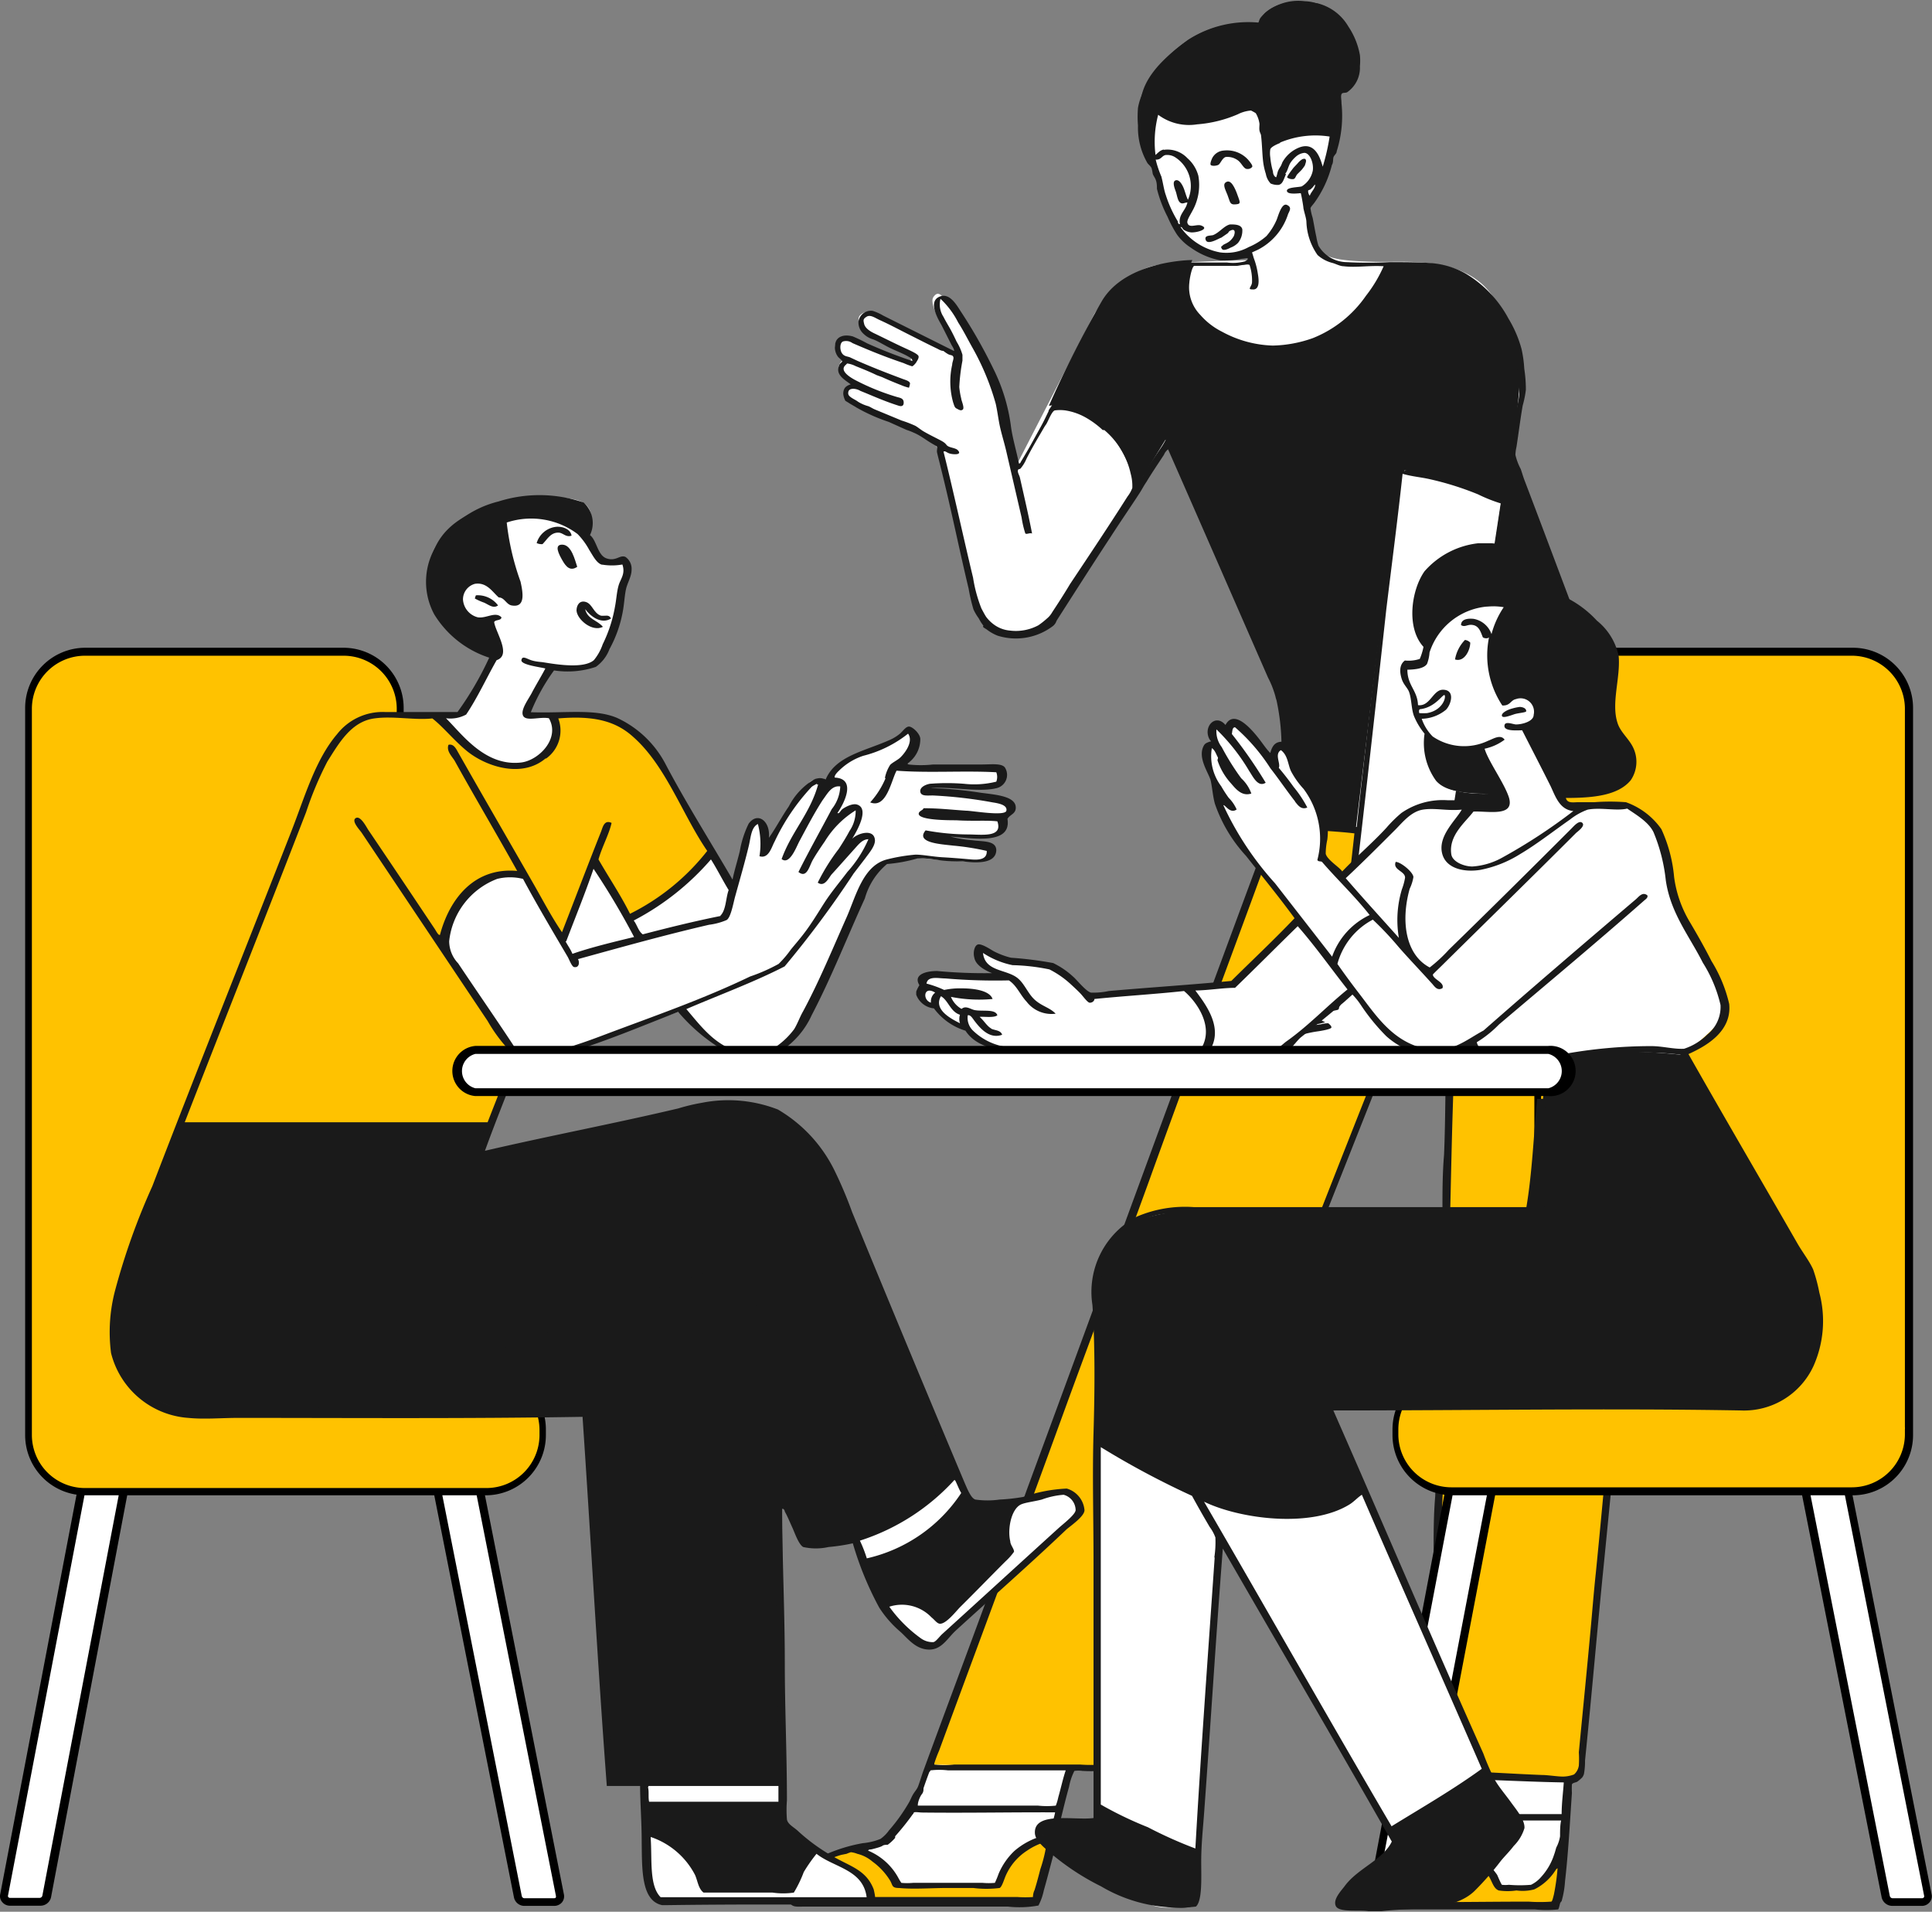
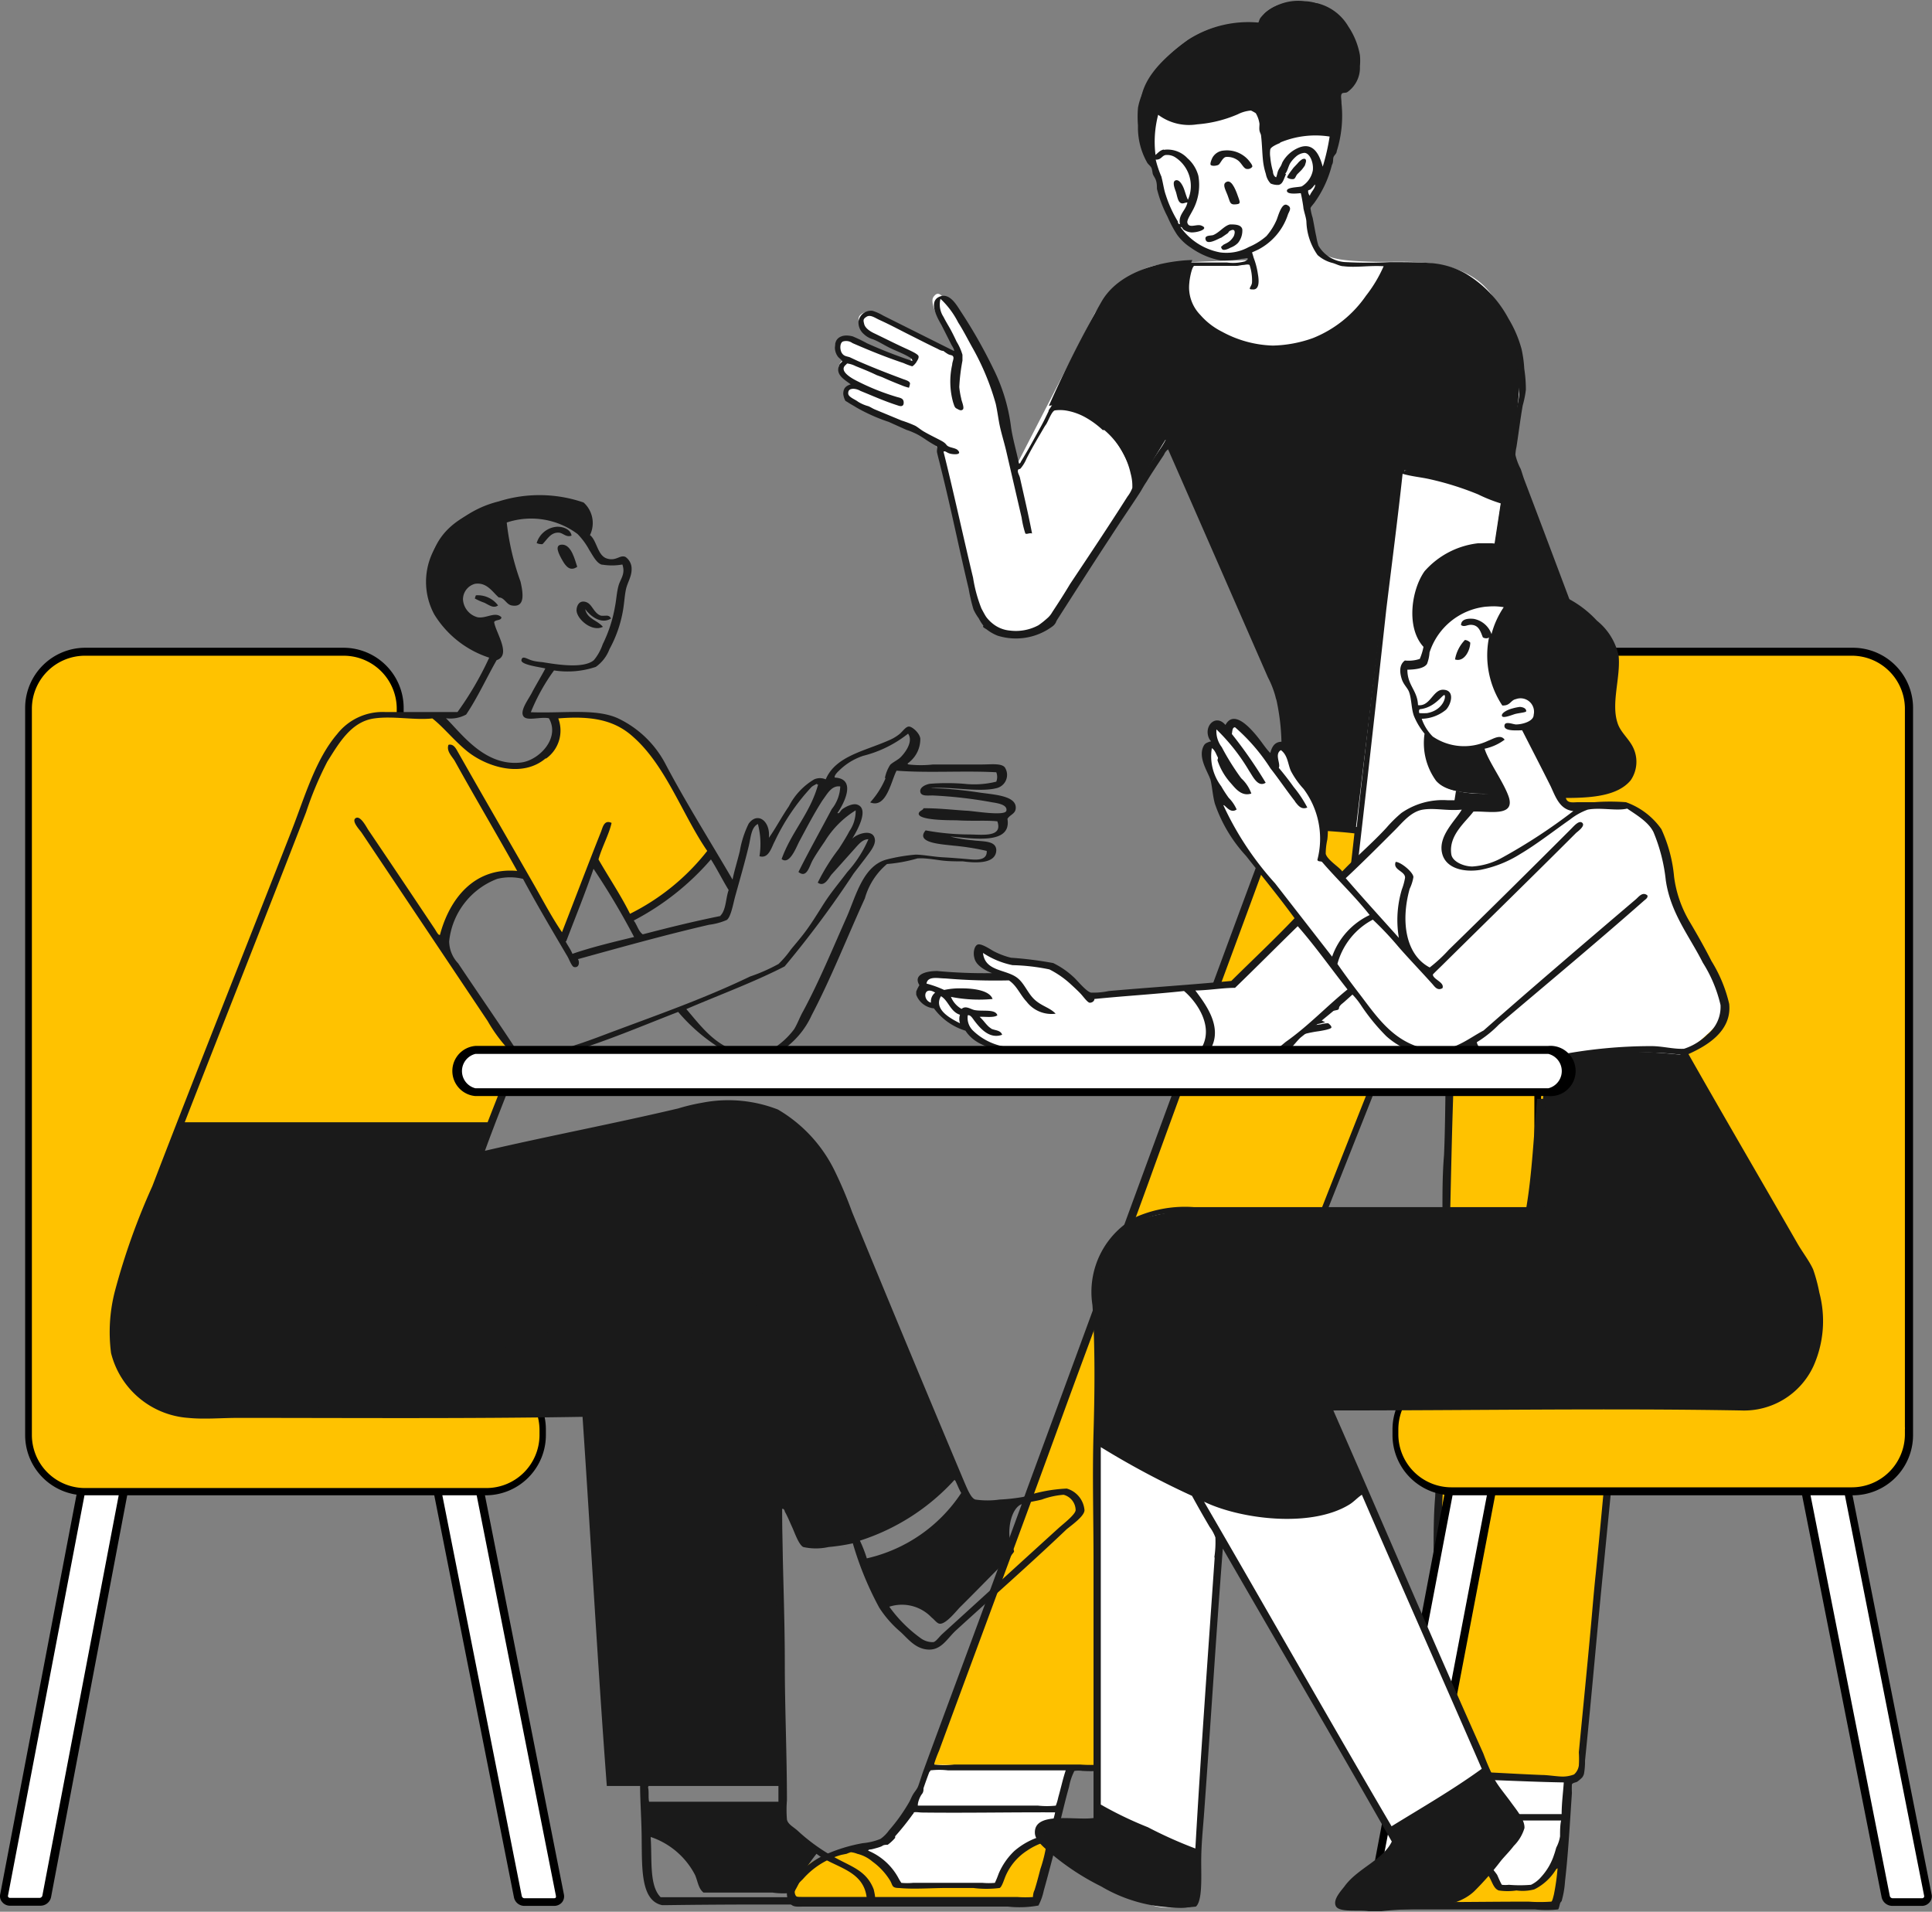
<svg xmlns="http://www.w3.org/2000/svg" id="Layer_1" data-name="Layer 1" viewBox="0 0 109.08 107.93">
  <rect x="0" y="0" width="109.08" height="107.93" fill="#808080" stroke="none" />
  <defs>
    <style>.cls-1,.cls-3{fill:#fff;}.cls-2{fill:#ffc200;}.cls-3,.cls-4,.cls-5{fill-rule:evenodd;}.cls-4{fill:#1a1a1a;}</style>
  </defs>
  <path class="cls-1" d="M45.31,274.86a.38.38,0,0,1-.28-.12.32.32,0,0,1-.07-.26l5.43-28.42a.39.39,0,0,1,.39-.3h1.63a.38.38,0,0,1,.29.13.32.32,0,0,1,.06.25l-5.42,28.43a.39.39,0,0,1-.39.29Z" transform="translate(-44.73 -167.5)" />
  <path d="M52.41,246c.09,0,.14,0,.13.11l-5.42,28.42a.17.17,0,0,1-.17.12H45.31c-.08,0-.14-.05-.13-.12l5.43-28.42a.16.16,0,0,1,.17-.11Zm0-.45H50.78a.61.61,0,0,0-.61.48l-5.43,28.42a.5.5,0,0,0,.12.44.56.56,0,0,0,.45.2H47a.61.61,0,0,0,.61-.47L53,246.18a.52.52,0,0,0-.11-.43.61.61,0,0,0-.46-.21Z" transform="translate(-44.73 -167.5)" />
  <path class="cls-1" d="M74.36,274.86a.38.38,0,0,1-.39-.29l-5.55-28a.32.32,0,0,1,.07-.25.36.36,0,0,1,.28-.13h1.64a.39.39,0,0,1,.39.3l5.54,28a.31.31,0,0,1-.06.26.41.41,0,0,1-.29.12Z" transform="translate(-44.73 -167.5)" />
  <path d="M70.41,246.44a.17.17,0,0,1,.17.11l5.54,28c0,.07,0,.12-.13.12H74.36a.16.16,0,0,1-.17-.12l-5.55-28c0-.06,0-.11.13-.11Zm0-.45H68.77a.56.56,0,0,0-.45.2.54.54,0,0,0-.12.44l5.55,28a.6.6,0,0,0,.61.47H76a.58.58,0,0,0,.46-.2.54.54,0,0,0,.11-.44l-5.54-28a.61.61,0,0,0-.61-.47Z" transform="translate(-44.73 -167.5)" />
  <path class="cls-2" d="M49.53,251.7a3.18,3.18,0,0,1-3.17-3.18V207.47a3.18,3.18,0,0,1,3.18-3.17H64.13a3.17,3.17,0,0,1,3.17,3.17V245h4.84a3.18,3.18,0,0,1,3.17,3.18v.32a3.18,3.18,0,0,1-3.17,3.18Z" transform="translate(-44.73 -167.5)" />
  <path d="M64.13,204.52a3,3,0,0,1,3,2.95v37.77h5.06a3,3,0,0,1,3,3v.32a3,3,0,0,1-3,2.95H49.53a3,3,0,0,1-3-2.95V207.47a3,3,0,0,1,3-2.95Zm0-.45H49.55a3.4,3.4,0,0,0-3.4,3.4v40.59s0,.08,0,.14v.32a3.4,3.4,0,0,0,3.4,3.4h22.6a3.4,3.4,0,0,0,3.4-3.4v-.32a3.4,3.4,0,0,0-3.4-3.4H67.52V207.47a3.4,3.4,0,0,0-3.39-3.4Z" transform="translate(-44.73 -167.5)" />
  <path class="cls-3" d="M89.74,275c-.23-.05-1-1.5.8-2.27s3.85-1.14,4.21-1.43a12.16,12.16,0,0,0,1.34-1.61c.22-.31,1.16-2.8,1.16-2.8l19.5-53s1.09-5.28-.06-7.72-6-13.77-6-13.77l-6.65,10a3.06,3.06,0,0,1-2.06,1c-1-.13-1.86-.29-2.42-2.84s-2-8-2-8a16.41,16.41,0,0,0-1.85-1.11c-.8-.37-2.52-1-2.86-1.25s-.65-.67-.36-.77a3.34,3.34,0,0,1,.54-.15s-1.08-.71-.92-1.16.38-.21.38-.21-.87-.7-.53-1.14.45-.3,1,0S96.09,188,96.09,188l.18-.51-2.74-1.22s-.63-.75-.15-1.05.74.05,1.64.48,3.78,1.91,3.78,1.91a8.67,8.67,0,0,0-.62-1.34c-.33-.51-1-1.64-.75-2s.45-.16.81.36a28,28,0,0,1,2.68,5.1A37.24,37.24,0,0,1,102,194l4.53-8.8s1.63-2.56,3.77-2.77,5-.24,5-.24l-.15-.53a6.3,6.3,0,0,1-1.94.12c-.64-.16-1.68-.67-2.71-2.93-.31-.67-.35-1.29-.58-1.84-.54-1.3-1-2.35-.73-3.62a6.41,6.41,0,0,1,4.19-4.29,8.3,8.3,0,0,1,2.46-.23,2.9,2.9,0,0,1,3-1.21c1.92.44,3.15,2.93,2.38,3.89a8.9,8.9,0,0,1-1,1.16,5.16,5.16,0,0,1,0,1.88,8.92,8.92,0,0,1-1,3.46,8.39,8.39,0,0,1-.68.8s.19,2.51.77,2.9,1.27.48,3,.53,5.22-.4,6.77,2.06a12.19,12.19,0,0,1,1.76,5l-.66,3.87S134.92,206,136,208.93s2.55,8,2.29,11.84-4.2,46.5-4.2,46.5l-.45.6h-.45s-.29,5.06-.38,5.87.11,1.08-.42,1.26-10.11.05-10.11.05a1.26,1.26,0,0,1,.24-1.87,22.41,22.41,0,0,1,2.71-2l1.58-51.28-.71-.68-1,6s0,1.06-.57,1.37a5.67,5.67,0,0,1-1.7.42l-15.5,39.77a.62.62,0,0,1-.48.44c-.37.05-1.73.06-1.73.06l-1.85,7.46S90,275,89.74,275Z" transform="translate(-44.73 -167.5)" />
  <path class="cls-4" d="M108.85,195.07l1.79-2.92s3.23,7.3,4.47,10.2,2,4.2,2.12,5.81a20.31,20.31,0,0,1-.75,6l4.8.12,2.44-20.24a13.13,13.13,0,0,1,3.14.56,23.38,23.38,0,0,1,2.65,1.11l-2.8,18.93s5.71.63,8,.62A13.87,13.87,0,0,0,138,215s-4.2-12.34-5.54-15.59-2.42-6-2.42-6,.7-4.72.47-5.66a9.69,9.69,0,0,0-2.37-4.15c-1.3-1.43-5-1.22-5-1.22s-2.32,5.88-7.66,4.8-3.43-5-3.43-5-3.72,0-5.1,2.3a63.87,63.87,0,0,0-3,5.93,3.29,3.29,0,0,1,3.22,1.31A6.89,6.89,0,0,1,108.85,195.07Z" transform="translate(-44.73 -167.5)" />
  <path class="cls-4" d="M109.65,176.53s-.05-1.26,0-1.85.2-1.28.51-1a2.5,2.5,0,0,0,2.36.53,9.92,9.92,0,0,0,2.35-.59c.31-.09.64-.37.86.3a14.22,14.22,0,0,1,.42,1.75,5.94,5.94,0,0,1,2.12-.71,8.22,8.22,0,0,1,1.82.21,9.51,9.51,0,0,0,.18-1.43c0-.47-.09-1.17-.09-1.17s1.49-.13,1-2-1.42-2.95-2.77-3a2.89,2.89,0,0,0-2.27.68,1.76,1.76,0,0,0-.21.54,6.29,6.29,0,0,0-4.11.95c-1.76,1.28-2.7,2.43-2.71,3.79A5.37,5.37,0,0,0,109.65,176.53Z" transform="translate(-44.73 -167.5)" />
  <path class="cls-4" d="M113.82,176a1.61,1.61,0,0,1,1.44.59c.09.12.2.25.17.33a.32.32,0,0,1-.29.12c-.19,0-.29-.31-.51-.48a1,1,0,0,0-.66-.2c-.2,0-.33.37-.44.44s-.41.09-.45,0,.09-.4.15-.47A.79.79,0,0,1,113.82,176Z" transform="translate(-44.73 -167.5)" />
  <path class="cls-4" d="M118.41,176.47c.13.08,0,.3,0,.36a2.34,2.34,0,0,1-.2.27l-.24.24c-.09.11-.1.24-.21.27a.5.5,0,0,1-.36-.09c0-.09.28-.44.33-.51s.22-.23.3-.33a1.11,1.11,0,0,1,.21-.18A.24.24,0,0,1,118.41,176.47Z" transform="translate(-44.73 -167.5)" />
  <path class="cls-4" d="M114,177.76c.31-.12.55.61.66.92s.09.34-.21.36-.27-.17-.42-.54S113.73,177.87,114,177.76Z" transform="translate(-44.73 -167.5)" />
  <path class="cls-4" d="M114.18,180.17c.26,0,.62,0,.69.27a1.1,1.1,0,0,1-.24.77,1.13,1.13,0,0,1-.42.27c-.13.07-.42.21-.5.06s0-.11.05-.18.23-.11.39-.24a1.05,1.05,0,0,0,.24-.29c.1-.25.06-.45-.21-.3-.05,0-.1.12-.15.15l-.35.24c-.07,0-.75.44-.87.14s.28-.24.42-.29C113.59,180.62,113.85,180.24,114.18,180.17Z" transform="translate(-44.73 -167.5)" />
  <path class="cls-4" d="M119.55,225.21a3.72,3.72,0,0,1-.78.15,4.44,4.44,0,0,0-1.91.62l0,.06c-.12.08-.43.44-.24.69a1.24,1.24,0,0,1,.18-.57,1.82,1.82,0,0,1,.59-.36,7.63,7.63,0,0,1,1.91-.47,1.64,1.64,0,0,1,.42-.06s.2.14.18.24-.59.19-.72.21a6.59,6.59,0,0,0-.77.15c-.48.1-1.17.27-1.29.62s.07.45-.21.45c0,0-.11-.06-.17-.06,0,.32-.66.12-.69-.27a.83.83,0,0,1,.3-.66,3.42,3.42,0,0,1,1.85-.83c.32-.07.64-.15.86-.18s.08,0,.12.06A1.83,1.83,0,0,0,119.55,225.21Z" transform="translate(-44.73 -167.5)" />
  <path class="cls-2" d="M138.05,215.54l-11.33-.69c-.12.71-.65,3.81-.61,4.34l.73.49-1.21,47.82,7.57.37a.84.84,0,0,0,.9-.6l4.34-47Z" transform="translate(-44.73 -167.5)" />
  <path class="cls-2" d="M116.16,226.85c-.68-.17-.63-.26-.6-.57.16-1.34,4.56-1.77,4.6-1.88.36-1,1-8.11,1.26-10l-4.74-.28-19.52,53,10.08.21,15.61-40.13A23.86,23.86,0,0,1,116.16,226.85Z" transform="translate(-44.73 -167.5)" />
  <path class="cls-2" d="M123,226.78l-.17.42c1-.1,1.79-.3,1.92-.62a6.74,6.74,0,0,0,.31-.93C124.74,226.62,124.16,227.14,123,226.78Z" transform="translate(-44.73 -167.5)" />
  <path class="cls-2" d="M89.42,274.82l13.81,0,1.06-3.61a3.55,3.55,0,0,0-3.21,2.69l-5.72-.05a4.3,4.3,0,0,0-2.36-2.1C90.18,272.41,89.1,273.44,89.42,274.82Z" transform="translate(-44.73 -167.5)" />
  <path class="cls-2" d="M125,271.58c-1.59.65-3.35,2.1-2.88,3.2,0,.29,3.8.31,10.44.15l.39-2.83a4.93,4.93,0,0,1-1.7,2c-.52,0-1.82.13-2-.18a3.79,3.79,0,0,0-1-1.32C127.6,271.84,126.48,271.65,125,271.58Z" transform="translate(-44.73 -167.5)" />
  <path class="cls-4" d="M126.19,219.49c-.28,1.89-.62,4.06-.92,6.08a1.77,1.77,0,0,1-.71,1.4c-.24.17-.66.37-.93.21,0,0-.07,0-.09,0s.09-.11-.12-.12a.54.54,0,0,0-.18,0c-.14,0-.1.09-.18.27-.29.67-.63,1.54-.89,2.2l-3,7.57c-2,5.15-3.93,10.06-6,15.14-.68,1.69-1.29,3.39-2,5.07-1.14,2.86-2.34,5.85-3.49,8.82-.07.18-.15.43-.23.66a1.68,1.68,0,0,1-.3.57,1.52,1.52,0,0,1-.36.12,7.52,7.52,0,0,1-.95,0,1.64,1.64,0,0,0-.45,0,3.26,3.26,0,0,0-.3.89c-.19.68-.32,1.23-.48,1.88-.08.32-.2.63-.24.92s0,.27,0,.36a2.77,2.77,0,0,1-.11.48c-.2.74-.37,1.42-.6,2.23a3.2,3.2,0,0,1-.3.84,5.93,5.93,0,0,1-1.73.06H91.05l-.86,0c-.54,0-.73.06-.93-.3a1,1,0,0,1,.12-1.07.68.68,0,0,1,.12-.12,5,5,0,0,1,1.73-1.4,9.08,9.08,0,0,1,2.21-.69,3.52,3.52,0,0,0,1-.24,2,2,0,0,0,.48-.48,9.92,9.92,0,0,0,1.16-1.63c.07-.14.13-.29.21-.42s.17-.23.24-.36.21-.61.32-.92c1.21-3.3,2.46-6.63,3.67-9.93.67-1.84,1.34-3.61,2-5.45.16-.47.33-.91.5-1.38,3.6-9.76,7.19-19.6,10.82-29.42.84-2.27,1.73-4.68,2.6-7,0-.06.07-.15.09-.21s0-.13,0-.21a2.67,2.67,0,0,1,.18-.62,13.32,13.32,0,0,0,.35-2.81,12.52,12.52,0,0,0-.26-3.45,1.66,1.66,0,0,1-.06-.21,5.29,5.29,0,0,0-.42-1.07c-1.87-4.27-3.77-8.63-5.64-12.88a.69.69,0,0,0-.23.3c-.32.49-.67,1-1,1.55-.14.2-.25.42-.38.62-.54.83-1.1,1.64-1.64,2.48-1,1.52-2,3.09-3,4.65a1,1,0,0,0-.09.18.66.66,0,0,1-.21.23,3.46,3.46,0,0,1-3.07.51,2.45,2.45,0,0,1-.63-.36s-.14-.08-.18-.12,0-.06,0-.09a2.44,2.44,0,0,1-.26-.41,2.8,2.8,0,0,1-.3-.51,9.85,9.85,0,0,1-.27-1.16c-.54-2.25-1-4.56-1.58-6.86-.06-.27-.15-.58-.21-.86,0-.11,0-.27,0-.3s-.17-.11-.33-.21c-.31-.18-.61-.43-1-.59a3.12,3.12,0,0,0-.39-.15l-1-.45a10,10,0,0,1-1.82-.81c-.17-.11-.3-.17-.48-.29l-.15-.09a1.08,1.08,0,0,1-.12-.39c0-.32.14-.45.42-.54-.3-.24-.89-.53-.65-1.07,0-.09.18-.19.17-.24s-.19-.19-.23-.24a.87.87,0,0,1-.18-.59c0-.51.42-.72,1-.57a8.19,8.19,0,0,1,.81.39,26.92,26.92,0,0,0,2.56,1c0-.14-.13-.19-.21-.24-.31-.18-.66-.31-1-.47s-.65-.37-1-.51a1.26,1.26,0,0,1-.53-.3.86.86,0,0,1-.3-.71.71.71,0,0,1,.8-.6,2.8,2.8,0,0,1,.6.27l4,2c0-.13-.09-.24-.15-.35l-.56-1.11c-.14-.25-.77-1.26-.18-1.58s1,.39,1.25.78a28.29,28.29,0,0,1,1.85,3.25,10.19,10.19,0,0,1,1,3.28c.09.66.32,1.43.45,2.08.08,0,.09-.07.12-.12.16-.26.37-.62.54-.92l.59-1.07c.15-.27.27-.53.42-.84,0-.09.1-.18.15-.27.21-.35.37-.73.57-1.1.65-1.26,1.36-2.54,2-3.84a8.68,8.68,0,0,1,.39-.81,5.18,5.18,0,0,1,1.16-1.31,6.51,6.51,0,0,1,1.94-.89,4,4,0,0,1,1.25-.18H114a2.57,2.57,0,0,0,1-.06s.19-.08.18-.15-.17,0-.33,0a5,5,0,0,1-1.22.09,4.25,4.25,0,0,1-1.67-.72,2.89,2.89,0,0,1-.78-.74,6.78,6.78,0,0,1-.53-1,7.13,7.13,0,0,1-.6-1.58c0-.19,0-.41-.12-.62s-.09-.16-.12-.24a2.27,2.27,0,0,0-.06-.3c-.05-.12-.17-.2-.24-.3a4,4,0,0,1-.53-2.11,6.13,6.13,0,0,1,0-1,3.5,3.5,0,0,1,.38-1.07,7,7,0,0,1,1.94-2.38,6,6,0,0,1,3.07-1.29c.22,0,.69,0,1,0a1.57,1.57,0,0,0,.33,0c.09,0,.11-.21.18-.32a2.14,2.14,0,0,1,1.49-.84,6.48,6.48,0,0,1,1.76,0,2.8,2.8,0,0,1,1.73,1.31,4.22,4.22,0,0,1,.65,1.61,3.24,3.24,0,0,1,0,.63,1.68,1.68,0,0,1-.71,1.46c-.1.07-.28,0-.33.12s0,.29,0,.51a6.67,6.67,0,0,1-.27,2.71c0,.13-.14.22-.18.33s0,.3-.09.44a6.21,6.21,0,0,1-1,2.15c-.1.13-.2.23-.21.3a3,3,0,0,0,.12.53c.08.38.13.72.21,1.08a3.36,3.36,0,0,0,.12.5,1.87,1.87,0,0,0,1.58.93,24.39,24.39,0,0,0,2.44,0c.85,0,1.7,0,2.42.06a4.73,4.73,0,0,1,1.88.59,6.56,6.56,0,0,1,2.41,2.54,6.64,6.64,0,0,1,.74,1.73,7,7,0,0,1,.15,1.1,7.75,7.75,0,0,1,.09,1.19,5.85,5.85,0,0,1-.18.89c-.13.74-.23,1.56-.35,2.33a2.42,2.42,0,0,0-.06.45,3.23,3.23,0,0,0,.3.8c.07.2.12.38.2.6,1.42,3.72,2.82,7.51,4.24,11.21.2.52.34,1.08.56,1.6.06.14.13.26.18.39.14.37.27.79.42,1.2.37,1,.75,2.12,1.1,3.21.18.55.37,1.09.54,1.64a16.19,16.19,0,0,1,.36,1.79,26.65,26.65,0,0,1,.35,3.43c0,.16.06.32.06.48a24.94,24.94,0,0,1-.15,3.1c-.26,2.94-.58,6-.86,9-.75,8-1.49,15.94-2.29,24-.37,3.64-.7,7.54-1.08,11.27a4,4,0,0,1-.06.75.62.62,0,0,1-.1.2,2.32,2.32,0,0,1-.28.24c-.09.05-.26.06-.3.15a4.09,4.09,0,0,0,0,.48c-.12,1.75-.2,3.34-.39,5a5.32,5.32,0,0,1-.18,1.07c0,.05-.06.08-.09.15s-.07.32-.12.36a6.47,6.47,0,0,1-1.31,0h-8a4.31,4.31,0,0,1-1.25-.06A1.88,1.88,0,0,0,122,275a1.17,1.17,0,0,0-.15-.12,1.5,1.5,0,0,1,0-.81,3.18,3.18,0,0,1,1.11-1.55c.22-.2.47-.39.74-.59.09-.07.15-.15.24-.21s.36-.2.56-.33a4.6,4.6,0,0,0,.54-.33,2.36,2.36,0,0,0,0-.38c.08-.85.16-1.86.21-2.69,0-.47.11-1,.12-1.55,0-1.6.09-3.22.12-4.83,0-2.16.13-4.24.18-6.41,0-1.08,0-2.15.09-3.21.09-2.14.07-4.28.15-6.44,0-1.08.06-2.16.09-3.22s.08-2.16.08-3.22.09-2.15.09-3.22,0-2.12.09-3.19c.09-2.09.06-4.2.15-6.44.07-1.75.08-3.72.15-5.63a3.69,3.69,0,0,0,0-.78c0-.09-.12-.13-.21-.21A1,1,0,0,0,126.19,219.49Zm-7.48-49.69a3.66,3.66,0,0,1,1.55,1.94c0,.13.09.5.18.53s.16-.12.21-.18c.61-.62.31-2,0-2.65a3.61,3.61,0,0,0-.74-1,2.51,2.51,0,0,0-.72-.48,2.75,2.75,0,0,0-1.1-.12c-.8.1-1.67.26-1.85,1A5.92,5.92,0,0,1,118.71,169.8Zm.78,5c.14,0,.4.14.47.08s.09-.38.09-.56a6,6,0,0,0-.41-2.86,3.58,3.58,0,0,0-.54-.78,5.4,5.4,0,0,0-1.76-1.13,5.68,5.68,0,0,0-1.1-.33,6.11,6.11,0,0,0-2.53.06,4.88,4.88,0,0,0-1,.36,5.59,5.59,0,0,0-1.61,1.07,7.76,7.76,0,0,0-1.22,1.61,4,4,0,0,0-.39.81,4.83,4.83,0,0,0-.06,2.14c0,.1,0,.23.09.3,0-.32,0-.8,0-1.19s.28-.85.63-.84.38.27.62.39a3.05,3.05,0,0,0,1.49.21,6.32,6.32,0,0,0,1.58-.3,6.1,6.1,0,0,1,1.41-.51.83.83,0,0,1,.83.63,4.68,4.68,0,0,1,.18.48,5.13,5.13,0,0,1,.12,1A6.52,6.52,0,0,1,119.49,174.78Zm-9.06,1.16a1.54,1.54,0,0,1,1.34.47,2,2,0,0,1,.62,1,3,3,0,0,1-.35,2c-.12.23-.31.51-.27.65.09.33.52.06.77.15.51.18-.19.41-.56.39a.93.93,0,0,1-.42-.15c-.07-.05-.08-.17-.18-.15a3.54,3.54,0,0,0,2.24,1.43,2.6,2.6,0,0,0,1.61-.3,3.65,3.65,0,0,0,1-.62,3.52,3.52,0,0,0,.57-.9c.08-.17.28-1,.59-.86s.13.35.06.53a3.43,3.43,0,0,1-1.7,2l-.33.15s.07.22.09.3a4.27,4.27,0,0,1,.24.92c.06.34.11.91-.3.87-.23,0-.16-.06-.09-.21a.45.45,0,0,0,.06-.24,2.76,2.76,0,0,0-.14-.93c-.1-.06-.28,0-.36,0s-.28.05-.36.05c-.35,0-1.32,0-1.85,0h-.56c-.14.08-.26.76-.27.95a2.23,2.23,0,0,0,.62,1.82,4,4,0,0,0,1.23.95,6.36,6.36,0,0,0,2.86.78,7.15,7.15,0,0,0,2.26-.42,6.62,6.62,0,0,0,3-2.39,7.7,7.7,0,0,0,1-1.67c-.83-.05-1.57.09-2.27,0-.18,0-.4-.12-.6-.18a2,2,0,0,1-.86-.45,3.46,3.46,0,0,1-.63-1.85c0-.21-.11-.5-.17-.8,0-.11-.13-.82-.15-.84s-.73.11-.78-.12.68-.21.84-.27a1.35,1.35,0,0,0,.62-.89c.06-.44-.17-1-.48-1a.85.85,0,0,0-.47.21,1.74,1.74,0,0,0-.33.38c-.1.18-.15.42-.24.54s0,0,0,.09c-.13.29-.18.55-.42.59a1,1,0,0,1-.44-.08,1.05,1.05,0,0,1-.27-.54,3.71,3.71,0,0,1-.15-.66c-.06-.48-.06-1-.12-1.49,0-.09-.07-.18-.09-.3s0-.26,0-.38a1.59,1.59,0,0,0-.21-.6,2.7,2.7,0,0,0-.27-.15,2,2,0,0,0-.74.21,7.13,7.13,0,0,1-2.3.57,2.91,2.91,0,0,1-2.2-.54,6,6,0,0,0-.15,2.27C110.19,176.05,110.23,176,110.43,175.94Zm6.58-.39c-.23.09-.52.23-.56.36a1.49,1.49,0,0,0,0,.45,4.23,4.23,0,0,0,.15.8c0,.12.06.29.18.33.06-.13.06-.26.13-.41a2.53,2.53,0,0,1,.13-.22,1.89,1.89,0,0,0,.09-.21,1.86,1.86,0,0,1,1-.86c.79-.27,1.11.47,1.28,1.1a11.78,11.78,0,0,0,.39-1.7A5.15,5.15,0,0,0,117,175.55Zm-6.7,1.94c.09.33.13.69.24,1a6.84,6.84,0,0,0,.68,1.49s0,.18.12.15c-.11-.54.34-.77.42-1.22-.15,0-.28.12-.42,0s-.17-.44-.24-.63-.21-.56,0-.62.38.27.45.44.14.46.24.66a1.93,1.93,0,0,0-.75-2.42.85.85,0,0,0-.47-.11c-.24,0-.28.29-.6.26A5.9,5.9,0,0,0,110.31,177.49Zm8.43.68s-.14.05-.15.06a.39.39,0,0,0,.09.3c.07-.22.32-.42.3-.63C118.93,177.94,118.86,178.09,118.74,178.17Zm-8.16,4.38a6.54,6.54,0,0,0-2,.81,3.7,3.7,0,0,0-.78.66,3.51,3.51,0,0,0-.68,1l-.09.18c-.41.83-.81,1.54-1.22,2.38-.32.63-.71,1.36-1,2-.06.13-.35.59-.24.69h.27a3.91,3.91,0,0,1,1.31.38,5,5,0,0,1,1.58,1.11,4.38,4.38,0,0,1,1.44,2.62c.12,0,.13-.17.17-.24l.87-1.28a4.14,4.14,0,0,0,.33-.54,3.87,3.87,0,0,0-.18-.36c-.33-.74-.5-1.16-.81-1.9a1.85,1.85,0,0,1-.15-.39c0-.16,0-.32.18-.33s.4.51.48.69l.12.26c.22.51.41.9.59,1.38.12.28.25.54.36.8.79,1.84,1.64,3.72,2.39,5.46,1,2.21,1.91,4.37,2.86,6.52.28.64.51,1.34.83,1.91a1.82,1.82,0,0,1,.15.27,10.65,10.65,0,0,1,.36,3.81,11.69,11.69,0,0,1-.36,2.81c0,.17-.18.41-.24.56s-.06.11,0,.15a2.6,2.6,0,0,0,.51,0c1.33,0,2.61.15,3.7.21.87-8,1.86-16,2.74-24,0-.33,0-.65.18-.69s.17.07.21.12,0,.37,0,.54c-.16,1.35-.28,2.76-.45,3.93a1.83,1.83,0,0,1,1.13,0,15.83,15.83,0,0,1,2,.51c.88.28,1.7.64,2.47.92.26-1.67.51-3.4.78-5.07a6.2,6.2,0,0,0,.12-.71,11.88,11.88,0,0,0-.15-1.61,6.28,6.28,0,0,0-.3-1.46,8.21,8.21,0,0,0-1.31-2.24,5,5,0,0,0-2-1.52,9.5,9.5,0,0,0-3.22-.33,9.13,9.13,0,0,1-2,2.84,6.35,6.35,0,0,1-.77.71,6.26,6.26,0,0,1-2.3,1.07,6.41,6.41,0,0,1-2.11.24,7.56,7.56,0,0,1-2-.41,4.57,4.57,0,0,1-2.74-2.12,3.09,3.09,0,0,1,0-2.35A5.81,5.81,0,0,0,110.58,182.55ZM98,185.39c.13.26.28.5.38.68s.24.46.36.72a3,3,0,0,1,.33.74c0,.07,0,.11,0,.15s0,.1,0,.18a10.86,10.86,0,0,0-.18,1.49A4.49,4.49,0,0,0,99,190c0,.1.2.52.09.62s-.24,0-.36-.06-.14-.23-.18-.32a4.36,4.36,0,0,1-.06-2.15c0-.15.11-.34.06-.45s-.15-.07-.3-.15a2.73,2.73,0,0,1-.26-.18c-.12,0-.24-.07-.33-.12-.53-.25-1.11-.55-1.49-.74-.72-.36-1.11-.58-1.79-.89-.26-.12-.51-.31-.72-.18s-.19.2-.14.41.27.38.53.51c.69.33,1.13.56,1.85.89.28.13.66.3.69.42s-.09.27-.12.33-.18.23-.24.24a3.57,3.57,0,0,1-.48-.18c-1.07-.36-1.92-.71-2.89-1.13a.61.61,0,0,0-.54-.09c-.18.08-.18.46-.06.65s.28.18.45.24l.45.21c.9.39,1.62.67,2.5,1,.17.07.43.12.45.27a1.4,1.4,0,0,1-.06.24,2.74,2.74,0,0,1-.45-.15c-.41-.16-.74-.3-1.07-.45l-.3-.11c-.39-.19-.79-.35-1.19-.51a1.5,1.5,0,0,0-.48-.15l-.09.09c-.39.34.36.75.57.86a13.1,13.1,0,0,0,2.29.93c.19.06.4.07.42.29s-.1.28-.3.21c-.82-.26-1.44-.55-2.14-.83a.85.85,0,0,0-.39-.12c-.19,0-.31.07-.3.27s.39.33.54.45a2.11,2.11,0,0,0,.59.26c.13.05.24.13.36.18l1.52.63a6.62,6.62,0,0,1,.78.3c.14.08.28.2.44.3.32.19.66.35,1,.53s.27.25.42.33.42.1.53.21c.26.26-.15.26-.39.21s-.3-.19-.41-.12c.52,2.06,1.13,4.87,1.67,7.12a8.05,8.05,0,0,0,.47,1.73c.08.15.19.36.27.48a2.08,2.08,0,0,0,.45.44,1.78,1.78,0,0,0,.89.33,2.69,2.69,0,0,0,1.61-.3,4.72,4.72,0,0,0,.48-.38,1.28,1.28,0,0,0,.3-.36c.35-.53.71-1.09,1-1.58,1.1-1.65,2.19-3.28,3.25-4.95a1.83,1.83,0,0,0,.27-.48,2.62,2.62,0,0,0-.09-.8,4.49,4.49,0,0,0-1.49-2.47s-.07,0-.09,0a5,5,0,0,0-.93-.69,3.39,3.39,0,0,0-1.19-.42,2.3,2.3,0,0,0-.59,0c-.17.06-.34.54-.48.78a1.88,1.88,0,0,0-.12.18c-.35.6-.72,1.22-1,1.78a2.09,2.09,0,0,1-.33.54c-.09.07-.13,0-.15.12s.09.27.12.42c.25,1.11.48,2.09.68,3.13-.16-.05-.28.06-.38,0a5.53,5.53,0,0,1-.21-.9l-.84-3.63c-.14-.63-.34-1.21-.44-1.79-.06-.33-.1-.64-.18-1a14.17,14.17,0,0,0-1.31-3.16c-.27-.48-.53-1-.81-1.43a4.82,4.82,0,0,0-1-1.34A1.27,1.27,0,0,0,98,185.39Zm29,29.24c1.72.12,3.51.21,5.3.3a31.41,31.41,0,0,0,5.4,0c0-.16-.06-.3-.09-.45s0-.33-.06-.48-.11-.19-.15-.3c-.13-.33-.2-.68-.33-1a11,11,0,0,1-.5-1.31c0-.12,0-.24,0-.36s-.09-.15-.12-.24c-.1-.28-.18-.55-.27-.8-.37-1.08-.73-2.19-1.13-3.22-1.64-4.19-3.2-8.46-4.77-12.61,0,0,0,0,0,0C129.09,200.93,128,207.79,127,214.63ZM123,201.9c-.7,6.39-1.4,12.6-2.15,19-.06.53-.12,1.17-.21,1.9a9.73,9.73,0,0,1-.21,1.38c0,.06-.07.12-.09.18s0,.1-.06.14-.38.08-.65.12a11.29,11.29,0,0,0-2.48.66,4.23,4.23,0,0,0-1,.53,1.46,1.46,0,0,0-.36.45.78.78,0,0,0,0,.33c0,.14.12.22,0,.3s-.31,0-.39-.09a.51.51,0,0,1-.14-.36.84.84,0,0,1,.32-.66,3.7,3.7,0,0,1,1.23-.74,12.09,12.09,0,0,1,2.29-.66,4.83,4.83,0,0,0,.86-.14s.17-.38.15-.33,0-.1,0-.15q.06-.32.09-.6c.32-2.94.69-5.74,1-8.61-.66-.08-1.37-.12-2.18-.18-.47,0-1.13,0-1.67,0a3.87,3.87,0,0,0-.5,0s-.09.21-.15.39-.12.32-.15.41c-.12.32-.22.62-.3.84-1.23,3.38-2.44,6.6-3.64,9.9-1,2.77-2,5.47-3,8.25-1.61,4.44-3.25,8.76-4.86,13.18-2.3,6.33-4.66,12.64-7,19a7.31,7.31,0,0,0-.27.72c0,.07,0,0,0,.06a4.8,4.8,0,0,0,1.13,0h7.1a7.85,7.85,0,0,0,1.19,0c.08,0,.17-.34.27-.6,1.33-3.38,2.64-6.72,4-10,.43-1.06.81-2.1,1.22-3.13.34-.84.66-1.68,1-2.51.49-1.26,1-2.53,1.49-3.78,2.7-6.82,5.25-13.43,7.9-20.06a35.3,35.3,0,0,0-4.92.12c-.13,0-.51.1-.54-.09s.14-.17.24-.21a5.37,5.37,0,0,1,1.31-.12c.73,0,1.24-.13,1.76-.15s1.27,0,1.85,0c.24,0,.56,0,.86,0a2.07,2.07,0,0,0,.87,0,1.12,1.12,0,0,0,.59-.71,5.17,5.17,0,0,0,.15-.93c.35-2.15.72-4.45,1-6.53,1.16-7.4,2.43-15.42,3.51-22.5a8.75,8.75,0,0,1-1.28-.51,16.84,16.84,0,0,0-2.74-.86c-.49-.11-1-.15-1.52-.3C123.66,196.66,123.32,199.28,123,201.9Zm9.26,13.44c-1.51-.07-3.17-.17-4.67-.27a4.5,4.5,0,0,0-.69,0c-.1,0-.09.38-.12.57-.13.84-.27,1.54-.39,2.3a3,3,0,0,0-.09,1.07c0,.06.08.05.12.09l.33.3c.13.11.23.17.27.35a3.74,3.74,0,0,1,0,.75c-.06,1.25-.11,2.48-.12,3.7,0,2-.09,4-.15,6-.11,3.5-.14,7-.3,10.43,0,1,0,2-.06,3-.05,2-.1,3.94-.18,5.93,0,1,0,2-.06,3-.07,2-.09,4-.17,6,0,1,0,2-.06,3s-.09,1.93-.09,3c0,.41,0,.92,0,1.49s-.11,1.25.29,1.43c.08,0,.09,0,.21,0h.45c1.75.05,3.25.16,5,.23.34,0,.88.09,1.19.09a1.81,1.81,0,0,0,.63-.12.82.82,0,0,0,.27-.5,5.78,5.78,0,0,0,0-.75c.24-2.5.47-4.78.69-7.21.09-1,.17-2,.27-2.92.38-3.79.72-7.78,1.1-11.57s.78-7.74,1.1-11.56c.29-3.37.68-6.78,1-10.11,0-.49.14-1,.15-1.46s0-1,0-1.58a24.79,24.79,0,0,0-.39-4.59A37,37,0,0,1,132.3,215.34Zm-34,52.11a4.26,4.26,0,0,0-1,0s0,.05-.06.09c-.11.29-.24.65-.33.92,0,.11,0,.22-.09.33s-.24.43-.23.65h6.79a4.61,4.61,0,0,0,1,0,2.81,2.81,0,0,0,.14-.47c.17-.6.26-1.05.42-1.52Zm30.83.53-1.14-.06c-.4,0-.8-.07-1.16-.06a2.63,2.63,0,0,1-.39.06,6,6,0,0,1-.59-.18c-.07.72-.12,1.45-.18,2.18,2.44,0,5,0,7.27,0,0-.61.08-1.19.12-1.79C131.76,268.11,130.39,268.05,129.09,268ZM96.8,269.83c-.16,0-.42-.05-.47,0s0,.05-.06.09a14.8,14.8,0,0,1-1,1.25s0,.07,0,.09a2.42,2.42,0,0,1-.42.39c-.08,0-.22,0-.3.06s-.35.13-.54.18-.2,0-.27.09a3.45,3.45,0,0,1,1.7,1.52,2.78,2.78,0,0,0,.18.3,3.52,3.52,0,0,0,.66,0h3.93a3.9,3.9,0,0,0,.69,0,4.82,4.82,0,0,0,.21-.51A3.84,3.84,0,0,1,102,272a4.1,4.1,0,0,1,1.67-.87l.33-.06s0-.2.06-.33c.07-.3.21-.71.24-.92C101.86,269.81,99.26,269.86,96.8,269.83Zm29.75.45a4.65,4.65,0,0,0-.92,0c-.1.06-.1.48-.12.65s0,.44-.15.51a4.48,4.48,0,0,1,3.9,1.91s.23.54.27.56a1.67,1.67,0,0,0,.39,0,7.41,7.41,0,0,0,1.25,0,1.75,1.75,0,0,0,.57-.44,3.42,3.42,0,0,0,.74-1.28c.05-.13.08-.27.12-.39a2,2,0,0,0,.21-.63c0-.29,0-.62.06-.89Zm-22.83,1.22a3.64,3.64,0,0,0-1,.48,3.22,3.22,0,0,0-1.2,1.4c-.09.19-.21.64-.35.71a6,6,0,0,1-1.49,0H98.15c-.78,0-1.85.08-2.66,0-.42,0-.35-.15-.5-.41a3.73,3.73,0,0,0-1-1.08,2.07,2.07,0,0,0-.86-.44,1.35,1.35,0,0,0-.36-.09,2,2,0,0,0-.24.09l-.3.06a4.49,4.49,0,0,0-2.17,1.37c-.15.15-.42.39-.45.62a.42.42,0,0,0,.06.33c.07.07.16.05.36.06h12.16a5.92,5.92,0,0,0,.86,0s0-.22.09-.39c.14-.45.22-.77.33-1.19a8,8,0,0,0,.36-1.52c0-.12-.05,0-.09,0Zm28.82,1.61a3,3,0,0,1-1.07,1l-.12.06a2.57,2.57,0,0,1-1,.06,3.35,3.35,0,0,1-1,0c-.3-.11-.37-.5-.56-.8a4.28,4.28,0,0,0-.3-.33,4,4,0,0,0-2-1.19,3,3,0,0,0-2.17.15,8.43,8.43,0,0,0-.84.65,3.19,3.19,0,0,0-1,1.28c0,.1-.22.61-.12.78,0,0,.14.07.21.09a1.82,1.82,0,0,0,.33,0c2.78.06,5.39,0,8.13,0a9.08,9.08,0,0,0,1.28,0c.06,0,.11-.24.15-.39a12.38,12.38,0,0,0,.21-1.49C132.6,273,132.57,273.07,132.54,273.11Z" transform="translate(-44.73 -167.5)" />
  <path class="cls-1" d="M122.56,274.86a.41.41,0,0,1-.29-.12.35.35,0,0,1-.06-.26l5.42-28.42a.39.39,0,0,1,.39-.3h1.64a.36.36,0,0,1,.28.13.29.29,0,0,1,.07.25l-5.43,28.43a.38.38,0,0,1-.39.29Z" transform="translate(-44.73 -167.5)" />
  <path d="M129.66,246c.08,0,.14,0,.13.11l-5.43,28.42a.16.16,0,0,1-.17.12h-1.63c-.09,0-.14-.05-.13-.12l5.42-28.42A.17.17,0,0,1,128,246Zm0-.45H128a.61.61,0,0,0-.61.48L122,274.44a.53.53,0,0,0,.11.44.6.6,0,0,0,.46.2h1.63a.6.6,0,0,0,.61-.47l5.43-28.43a.52.52,0,0,0-.11-.43.61.61,0,0,0-.46-.21Z" transform="translate(-44.73 -167.5)" />
  <path class="cls-1" d="M151.6,274.86a.4.4,0,0,1-.39-.29l-5.54-28a.32.32,0,0,1,.06-.25.38.38,0,0,1,.29-.13h1.64a.4.4,0,0,1,.39.29l5.54,28a.32.32,0,0,1-.07.26.38.38,0,0,1-.28.12Z" transform="translate(-44.73 -167.5)" />
  <path d="M147.66,246.44a.18.18,0,0,1,.17.11l5.54,28c0,.07-.05.12-.13.12H151.6a.17.17,0,0,1-.17-.12l-5.54-28c0-.06.05-.11.13-.11Zm0-.45H146a.6.6,0,0,0-.46.2.53.53,0,0,0-.11.44l5.54,28a.62.62,0,0,0,.61.47h1.64a.56.56,0,0,0,.45-.2.5.5,0,0,0,.12-.44l-5.55-28a.6.6,0,0,0-.6-.47Z" transform="translate(-44.73 -167.5)" />
  <path class="cls-2" d="M126.75,251.7a3.19,3.19,0,0,1-3.18-3.18v-.32a3.19,3.19,0,0,1,3.18-3.18h4.84V207.47a3.17,3.17,0,0,1,3.17-3.17h14.58a3.18,3.18,0,0,1,3.18,3.17v41.05a3.18,3.18,0,0,1-3.17,3.18Z" transform="translate(-44.73 -167.5)" />
  <path d="M149.33,204.52a3,3,0,0,1,2.95,2.95v40.59a.66.66,0,0,1,0,.14v.32a3,3,0,0,1-3,2.95h-22.6a3,3,0,0,1-3-2.95v-.32a3,3,0,0,1,3-3h5.06V207.47a3,3,0,0,1,2.95-2.95Zm0-.45H134.75a3.4,3.4,0,0,0-3.39,3.4V244.8h-4.61a3.4,3.4,0,0,0-3.4,3.4v.32a3.4,3.4,0,0,0,3.4,3.4h22.6a3.4,3.4,0,0,0,3.39-3.4V207.47a3.4,3.4,0,0,0-3.4-3.4Z" transform="translate(-44.73 -167.5)" />
-   <path class="cls-3" d="M81.14,268.23s.12,2.35.18,3.62,0,2.69.65,2.93,12-.06,12-.06-.16-1.08-.74-1.41a15.15,15.15,0,0,1-2.56-1.4A11.37,11.37,0,0,1,89,270.3l-.19-18.24,1.4,2.51,1.58,0a6.89,6.89,0,0,0,1.31-.18,16.23,16.23,0,0,0,1.61,3.71c.87,1.22,2.36,2.5,2.77,2.39s8.33-7.71,8.33-7.71-.45-1.19-1.17-1.14-3,.88-3.66.84a2.51,2.51,0,0,1-1.49-.36c-.28-.26-7.76-18.63-7.76-18.63s-2.29-3.73-4.82-3.67a13.37,13.37,0,0,0-3.73.48l-11.33,2.42,1.38-3.75s-2.64.56-2.56-1.22a.91.91,0,0,1,.92-.86c.17,0,2.11,0,2.11,0a2.52,2.52,0,0,0,2.15.15c1.43-.4,7.46-2.51,7.46-2.51s1.91,2.29,3,2.51,2.41.59,3.64-1.74,4.13-8.57,4.13-8.57.55-.66.8-.66,1.46-.18,1.46-.18a26.56,26.56,0,0,0,3.85.24c.42-.16.67-.63.45-.72s-3.37-.75-3.37-.75l3.22.12s.9-.29.92-.57a1,1,0,0,0-.11-.53s.73-.27.5-.6a5.71,5.71,0,0,0-3.13-.78c-1.42,0-1.62.08-1.66-.12s.08-.47.62-.42,3.35.26,3.52-.12.27-.82-.15-.83-5.51,0-5.51,0,.89-.75.92-1.14-.1-1.24-.41-.9a3.14,3.14,0,0,1-1.47.9,7.56,7.56,0,0,0-2.47,1,2.12,2.12,0,0,0-.51.92,1,1,0,0,0-1.1.06A32.56,32.56,0,0,0,88,215.53s-.1-1.78-.48-1.73-.57.84-.71,1.34-.6,2.33-.6,2.33l-4-6.75s-1.62-2.7-3.27-2.78-4.3-.15-4.3-.15a10.09,10.09,0,0,1,.72-1.65,9.09,9.09,0,0,0,.6-1s2,.37,2.5-.24a8.41,8.41,0,0,0,1.14-2.07,11.32,11.32,0,0,0,.27-2s.56-1.75.21-1.76-.83.29-1.31-.12a3.77,3.77,0,0,1-.81-1.2s.59-1.49-.44-1.94-4.94-.36-6.8,1.17-2.1,3.34-1.55,4.51a6.79,6.79,0,0,0,3.42,3.08s-.69,1.63-1,2.24-.43,1-1,1-4.29-.15-4.86.06-1.54-.32-3.64,4.84S52,238.67,52,238.67s-1.89,4.32-.22,6.6,3.9,1.93,5.24,2,20.84.09,20.84.09l1.31,20.71Z" transform="translate(-44.73 -167.5)" />
  <path class="cls-4" d="M72.46,202.56s.33.95.39,1.16.15.84-.15.78-4.26-1.37-3.69-5.11c.51-3.36,4.8-3.6,5.76-3.77s2.77,0,3,.51a5,5,0,0,1,.17,1.55,6.35,6.35,0,0,0-2.5-1.13c-.94,0-2.14,0-2.17.3a8.14,8.14,0,0,0,.41,2.48c.32.95.67,2,.3,2.12s-.53-.21-.84-.39-1.55-1.55-2.35-.21a1.15,1.15,0,0,0,.5,1.56A1.87,1.87,0,0,0,72.46,202.56Z" transform="translate(-44.73 -167.5)" />
  <path class="cls-4" d="M72.49,231.07H55s-2.59,6.14-3,7.54-1.45,5.1,0,6.72a6.32,6.32,0,0,0,3.54,1.89l22.36.09,1.34,20.83L89,268l-.13-16.17,1.58,2.72a10.6,10.6,0,0,0,5-1.37c2.75-1.49,3.28-2.64,3.28-2.64S91.53,233.2,91,232.45s-2.3-3.09-5.37-2.69-13.89,3-13.89,3Z" transform="translate(-44.73 -167.5)" />
  <path class="cls-4" d="M81.17,269.4l.06,1.43a5.09,5.09,0,0,1,2.17,1.35c.58.82,1.22,2,1.22,2l4.89,0a2.38,2.38,0,0,1,.42-1.05l.86-1.1-1.87-1.77-.12-.77Z" transform="translate(-44.73 -167.5)" />
  <path class="cls-4" d="M93.56,255.86l1,2.09a2.36,2.36,0,0,1,1.93.11c.84.54,1.35.9,1.35.9l4-3.88a1.43,1.43,0,0,1-.3-1.14,7.12,7.12,0,0,1,.45-1.64,11.31,11.31,0,0,1-2.36-.06,1.29,1.29,0,0,1-.35-.36,33.27,33.27,0,0,1-3,3A10,10,0,0,1,93.56,255.86Z" transform="translate(-44.73 -167.5)" />
  <path class="cls-4" d="M77,197.74c-.32.12-.48-.17-.75-.17-.44,0-.62.38-.89.65a.65.65,0,0,1-.33-.06,1.29,1.29,0,0,1,1.13-.92C76.48,197.22,76.94,197.36,77,197.74Z" transform="translate(-44.73 -167.5)" />
  <path class="cls-4" d="M77.32,199.5c-.39.27-.63,0-.83-.35s-.51-.92,0-.9S77.19,199.12,77.32,199.5Z" transform="translate(-44.73 -167.5)" />
  <path class="cls-4" d="M72.85,201.68c-.25.18-.47,0-.77-.15a3.47,3.47,0,0,1-.54-.24,1,1,0,0,1,.06-.18A1.43,1.43,0,0,1,72.85,201.68Z" transform="translate(-44.73 -167.5)" />
-   <path class="cls-4" d="M79.23,202.42c-.58.36-1.2-.17-1.46-.53.11.56.7.63,1,1-.61.31-1.46-.42-1.49-.92,0-.31.18-.6.54-.48s.42.63.84.77C78.92,202.29,79.11,202.17,79.23,202.42Z" transform="translate(-44.73 -167.5)" />
+   <path class="cls-4" d="M79.23,202.42c-.58.36-1.2-.17-1.46-.53.11.56.7.63,1,1-.61.31-1.46-.42-1.49-.92,0-.31.18-.6.54-.48s.42.63.84.77C78.92,202.29,79.11,202.17,79.23,202.42" transform="translate(-44.73 -167.5)" />
  <path class="cls-2" d="M69.62,207.93c-.64-.11-1.53,0-2.07-.08-2.67-.17-3.91.52-5.1,3.87L55,231.07H72.4L74,227l-.6-.49-3.64-5.83c.62-3,2.19-3.88,4.57-3.84l2.2,3.75,1.8-4.56,1.92,3.34A14,14,0,0,0,85,215.62l-3.07-5.26c-1.25-1.92-2.87-2.83-6-2.49.8,1.38-.72,3.3-2.81,2.8A6.29,6.29,0,0,1,69.62,207.93Z" transform="translate(-44.73 -167.5)" />
  <path class="cls-4" d="M93.84,275.06h-.39c-3.66-.05-7.52-.05-11.18,0h-.15c-1.19-.24-1.14-2-1.16-3.57,0-1.13-.09-2.27-.09-3.16-.62,0-1.31,0-1.88,0-.52-6.88-.9-13.9-1.37-20.84-6.55.11-13,.06-19.46.06-.93,0-1.9.09-2.8,0A4.85,4.85,0,0,1,51,243.89a9.19,9.19,0,0,1,.24-3.58,38.33,38.33,0,0,1,2.09-5.84c2.57-6.69,5.24-13.36,7.87-20.09.74-1.9,1.34-4,2.56-5.43a3.26,3.26,0,0,1,2.74-1.25h4.06a18.15,18.15,0,0,0,1.79-3.07,5.71,5.71,0,0,1-3.1-2.44,3.87,3.87,0,0,1,.32-4.18,5.87,5.87,0,0,1,3.31-2.2,7.65,7.65,0,0,1,4.8.06,1.56,1.56,0,0,1,.36,1.84c.39.3.42,1.15.95,1.32s.73-.22,1.05-.09a.81.81,0,0,1,.35.71c0,.41-.24.75-.32,1.13s-.1.85-.18,1.26a7,7,0,0,1-.75,2.11,2.16,2.16,0,0,1-.77,1,5,5,0,0,1-2.36.2,11,11,0,0,0-1.31,2.36c1.9.07,3.63-.22,4.89.33a5.86,5.86,0,0,1,2.68,2.53c1.15,2.19,2.59,4.48,3.82,6.59.08-.43.26-1,.41-1.61A5.64,5.64,0,0,1,87,214c.51-.7,1.24-.13,1.14.8.35-.48.7-1.15,1.13-1.78a3.76,3.76,0,0,1,1.43-1.52.81.81,0,0,1,.65,0c.56-1.32,2.19-1.59,3.58-2.21a2.45,2.45,0,0,0,.6-.36c.17-.14.34-.42.53-.41s.6.38.63.68a1.67,1.67,0,0,1-.6,1.31c-.06.07-.19.1-.06.15a6.2,6.2,0,0,0,1.38,0h2.74c.56,0,1.19-.09,1.34.21a.77.77,0,0,1-.51,1.13c-1,.25-2.7-.12-3.72,0,0,0,0,0,0,0,.7,0,1.67.08,2.74.24.77.12,2.09.16,2.08.86,0,.35-.32.38-.47.63.25,1.5-2,1.09-3.22,1a7.3,7.3,0,0,0,1.25.21c.57.08,1.31,0,1.34.54,0,.8-1.14.75-1.88.65-.37,0-.86,0-1.28-.06s-.91-.13-1.22-.11c0,0,0,0-.06,0a8.63,8.63,0,0,1-1.73.32,3.91,3.91,0,0,0-1.25,1.94c-1,2.19-1.9,4.49-3,6.59a4.77,4.77,0,0,1-1.79,2.06,3.77,3.77,0,0,1-3.46-.24,10.14,10.14,0,0,1-2.29-2c-2.07.8-4.2,1.72-6.47,2.38a3.1,3.1,0,0,1-2.36.06c-.66,1.72-1.42,3.58-2.08,5.4,3.75-.87,7.22-1.52,10.91-2.39a10.93,10.93,0,0,1,1.34-.32,7.71,7.71,0,0,1,4.29.38,8.14,8.14,0,0,1,3.19,3.43,23.41,23.41,0,0,1,1,2.36C94.92,241,97,246,99.17,251.16c.17.39.38.93.63,1a4.82,4.82,0,0,0,1.37,0,10.54,10.54,0,0,0,1.34-.15,8.67,8.67,0,0,1,2.45-.47,1.39,1.39,0,0,1,1,1.22c0,.32-.65.79-1,1.07-2.1,2-4.17,3.81-6.26,5.72-.49.45-.81,1.11-1.55,1.08s-1.17-.63-1.58-1a6.17,6.17,0,0,1-1.2-1.37,18.31,18.31,0,0,1-1.49-3.63,10.77,10.77,0,0,1-1.37.21,3.28,3.28,0,0,1-1.43,0c-.26-.14-.49-.83-.62-1.11s-.26-.61-.42-.89c0-.06-.07-.19-.15-.15,0,2.78.15,5.73.15,8.73,0,2.51.12,5.14.12,7.72a6.7,6.7,0,0,0,0,1.08c.05.28.4.44.62.65A10.63,10.63,0,0,0,92,272.44c.87.47,1.67.71,2.06,1.73C94.12,274.45,94.29,275.06,93.84,275.06Zm-19-79.25a6.67,6.67,0,0,0-4,1.4,4.06,4.06,0,0,0-1.67,3.54,3.71,3.71,0,0,0,1.25,2.33,5.26,5.26,0,0,0,2.23,1.28c-.06-.67-.41-1.05-.5-1.7a1.41,1.41,0,0,1-1.79-1.43c.1-1.14,1.4-1.29,2.21-.8.44.27.81.74,1.16.92,0-1.4-.78-2.53-.9-3.87a1.18,1.18,0,0,1,.09-.72c.21-.27,1.12-.38,1.52-.39a5.49,5.49,0,0,1,3.25,1,1.92,1.92,0,0,0-.18-1.17A5.17,5.17,0,0,0,74.88,195.81Zm3.87,3.57c-.31-.09-.52-.54-.71-.83a4,4,0,0,0-.66-.9,4.37,4.37,0,0,0-4-.65,14.5,14.5,0,0,0,.78,3.34c.14.63.29,1.49-.51,1.34-.3-.06-.4-.45-.72-.45-.35-.3-.67-.87-1.34-.77a.91.91,0,0,0-.68.89,1.11,1.11,0,0,0,.83,1c.49.08,1-.35,1.34,0,0,.2-.34.12-.41.27.08.58,1,1.87.14,2.15-.57,1-1.08,2.12-1.72,3.07a1.86,1.86,0,0,1-1.14.21c.86.84,2.18,2.73,4.23,2.5,1-.11,2.24-1.36,1.58-2.5-.52-.1-1.3.2-1.46-.15s.37-1,.54-1.37c.29-.53.53-.92.72-1.29-.24-.07-1.39-.2-1.35-.47s.28-.09.54,0,.56.1.69.12c.79.13,2.29.37,2.86-.12a2.86,2.86,0,0,0,.5-.9,7.8,7.8,0,0,0,.69-2.11c.08-.39.1-.85.21-1.22s.39-.64.21-1.17A3.34,3.34,0,0,1,78.75,199.38Zm-3.18,10.94c-1.3,1.1-3.27.5-4.39-.38-.77-.62-1.37-1.39-2-1.88-1,.11-2.22-.15-3.28,0-1.31.18-2,1.41-2.65,2.44a19.52,19.52,0,0,0-1.2,2.86c-2.24,5.79-4.71,12-6.85,17.5H72.26c.49-1.26,1-2.54,1.49-3.79a8.77,8.77,0,0,1-1.49-1.93l-7.1-10.61c-.1-.16-.61-.67-.35-.84s.59.47.71.66c1.3,1.92,2.51,3.73,3.76,5.6.09.14.2.37.29.33.53-2,1.91-3.83,4.36-3.61-1.15-2.07-2.39-4.16-3.52-6.2-.15-.26-.49-.56-.36-.92.32-.08.46.29.57.47,1.41,2.49,2.87,5,4.26,7.43.52.91,1,1.83,1.58,2.68.72-1.85,1.47-3.83,2.21-5.69.09-.24.18-.68.59-.48-.15.66-.54,1.35-.74,2.06.57,1,1.25,2,1.78,3.07a12.75,12.75,0,0,0,4.36-3.55c-1.38-2-2.32-4.78-4.15-6.41-1-.92-2.23-1.24-4.26-1.07A1.94,1.94,0,0,1,75.57,210.32Zm19.16,1.11a2.14,2.14,0,0,1,.3-.75c.12-.12.34-.23.51-.36s.86-.89.5-1.4a6.67,6.67,0,0,1-2.53,1.25,3.49,3.49,0,0,0-1.37.84c-.12.11-.28.29-.24.39,1.26.06.51,1.49.15,2,.11.06.16-.12.27-.21s.58-.37.86-.26c.7.25-.06,1.54-.3,1.93.28-.31,1.26-.62,1.29.09,0,.34-.35.73-.54,1l-.66.86a57.26,57.26,0,0,1-3.9,5.25c-1.75.9-3.69,1.61-5.55,2.41.86,1,1.8,2.33,3.4,2.45a3.21,3.21,0,0,0,1.43-.18,4.3,4.3,0,0,0,1.26-1.14c.19-.31.32-.69.5-1,.92-1.71,1.66-3.52,2.48-5.36.52-1.2.92-2.88,2.26-3.22a9.84,9.84,0,0,1,1.61-.27c.42,0,1,.12,1.55.15s1.12.08,1.58.12.92,0,.89-.48a14.13,14.13,0,0,0-1.9-.3c-.66-.08-2.15-.15-1.55-.86a13.52,13.52,0,0,0,2.38.23c.79,0,2,.2,1.67-.74-.62-.07-1.37,0-2.32-.06-.44,0-2.09,0-2.12-.36,0-.17.25-.2.27-.32.86,0,1.51.08,2.41.14.35,0,2.2.33,2.27,0s-.46-.42-.78-.47a25.07,25.07,0,0,0-3.37-.39c-.33,0-.67.05-.71-.21s.31-.41.54-.45a12.43,12.43,0,0,1,1.93,0,5.15,5.15,0,0,0,1.82-.12.73.73,0,0,0,0-.53c-1.81-.1-3.87.05-5.63-.09-.31.58-.57,2.16-1.49,1.79A4.77,4.77,0,0,0,94.73,211.43Zm-3.81.29c-.1.08-.24.13-.33.21A11.91,11.91,0,0,0,88.47,215c-.18.32-.33,1-.86.84a4.43,4.43,0,0,0-.09-1.82c-.38.19-.4.76-.51,1.22-.24,1-.5,1.88-.77,2.86-.11.39-.24,1.18-.48,1.34a3.64,3.64,0,0,1-1,.27c-2.55.59-5,1.28-7.4,1.94.09.12.1.49-.2.45-.14,0-.28-.41-.39-.6-.85-1.44-1.77-3-2.51-4.38a3,3,0,0,0-1.46,0,4.24,4.24,0,0,0-2.71,3.52,1.83,1.83,0,0,0,.51,1.25c1.06,1.59,2.25,3.3,3.25,4.83a12.1,12.1,0,0,0,1.55.3,10.35,10.35,0,0,0,1.79-.51c.6-.19,1.19-.41,1.69-.6,2.87-1.08,5.54-2,8.2-3.28a9.9,9.9,0,0,0,1.61-.71,5.82,5.82,0,0,0,.69-.81c.23-.28.48-.57.68-.83.47-.6.84-1.23,1.22-1.82s.86-1.16,1.29-1.73a6.72,6.72,0,0,0,1.19-1.85c-.34,0-.57.31-.78.54-.44.49-.89,1-1.31,1.46-.16.21-.4.72-.77.45a11.4,11.4,0,0,1,1.19-1.91c.2-.31.41-.64.6-1a2,2,0,0,0,.35-1.17A5.31,5.31,0,0,0,91.3,215c-.2.29-.48.7-.68,1.05s-.33,1.06-.81.68c.61-1.22,1.26-2.37,1.88-3.55a2.17,2.17,0,0,0,.48-1.28c-.49-.07-.73.42-1,.78-.48.75-.86,1.48-1.31,2.32-.17.32-.55,1.36-1,1,.55-1.54,1.61-2.57,2.06-4.21h-.09Zm-5.49,7.49c.34-.32.31-1,.48-1.46-.35-.57-.65-1.18-1-1.73a14.8,14.8,0,0,1-4.36,3.45c.19.24.26.6.51.78C82.48,219.87,83.93,219.51,85.43,219.21Zm-8.73,1.43c.12.24.28.44.39.71,1-.35,2.31-.67,3.48-.95a42,42,0,0,0-2.29-3.85C77.77,217.93,77.22,219.27,76.7,220.64Zm21,30.64c.21-.21.67-.57.69-.81a3.82,3.82,0,0,0-.3-.71c-1.93-4.7-3.81-9.2-5.75-13.8A17.42,17.42,0,0,0,91,233.18c-1.1-1.66-2.37-3.24-5.07-3.15a22.63,22.63,0,0,0-4.41.77l-18.22,4a11.26,11.26,0,0,1-1.4.33c-.12,0-.25,0-.38,0s-.63.3-.9,0c.31-.34.83-.32,1.25-.41,3.19-.71,6.5-1.45,9.69-2.12.16-.46.37-.88.51-1.37-5.68,0-11.42,0-17,0-1,2.88-2.41,5.45-3.13,8.61-.38,1.65-.66,3.59.09,5a4.25,4.25,0,0,0,3.6,2.27c1.54.1,3.37,0,4.95,0a13.29,13.29,0,0,0,1.67,0,10.74,10.74,0,0,0,1.55-.51l1.52-.54c6.94-2.36,13.82-4.91,20.72-7.24.2-.07.55-.25.71,0-.27.37-1,.32-1.31.62,2.34.6,3.35,2.23,3.43,5,0,1.08,0,2.31,0,3.55,0,.56,0,1.18,0,1.79a9.59,9.59,0,0,0,0,1.79,3.19,3.19,0,0,0,.39.71,20.23,20.23,0,0,0,1.22,2.09A9.82,9.82,0,0,0,97.71,251.28Zm-9.3-4.23c0-2.24,0-4.74-1.07-6a4.94,4.94,0,0,0-1.16-1,3,3,0,0,0-1.79-.36c-6.84,2.4-13.93,4.87-20.78,7.34,4.71,0,9.5,0,14.16,0,.54.24.43.87.48,1.64.43,6.38.68,13,1.13,19.17,3.14,0,6.2,0,9.33,0C88.68,261.2,88.41,253.85,88.41,247.05Zm10.26,4a12.29,12.29,0,0,1-5.34,3.43,7.56,7.56,0,0,1,.39,1A8.68,8.68,0,0,0,99,251.79C98.87,251.57,98.78,251.32,98.67,251.1ZM96.73,260a1.14,1.14,0,0,0,.68.21c.14,0,.33-.28.51-.45,2.29-2.08,4.31-3.93,6.59-6,.28-.25.93-.75.95-1a.91.91,0,0,0-.68-.87,4.58,4.58,0,0,0-1.23.27c-.42.11-.9.16-1.16.27-.56.24-.79,1.38-.62,2.09,0,.2.23.44.21.59a3.44,3.44,0,0,1-.48.54c-.94.94-1.64,1.67-2.57,2.59-.2.2-.78.95-1.13.93-.16,0-.3-.22-.48-.36a2.31,2.31,0,0,0-2.38-.6A7.73,7.73,0,0,0,96.73,260ZM93.9,255.9c.22.7.56,1.29.83,1.93a3.1,3.1,0,0,1,3.13.87c.94-.84,1.82-1.79,2.74-2.71.21-.21.87-.68.9-1,0-.09-.12-.27-.15-.41a3,3,0,0,1,.18-1.82c0-.09.13-.17.09-.27-.82,0-2.07.31-2.42-.24A9,9,0,0,1,93.9,255.9ZM81.32,268.42c.06.23,0,.58.06.8h7.3c0-.29,0-.7,0-.89H81.35S81.32,268.38,81.32,268.42Zm.09,2.44a4.67,4.67,0,0,1,3.28,3.19c1.48,0,3,0,4.53,0a13.72,13.72,0,0,1,.71-1.37,5.08,5.08,0,0,0,.57-.69,4.72,4.72,0,0,0-.48-.35,5.71,5.71,0,0,1-.47-.39c-.52-.47-1-.67-.87-1.64H81.41C81.36,269.94,81.44,270.42,81.41,270.86Zm8.7,2.33a6.94,6.94,0,0,1-.56,1.16,4.14,4.14,0,0,1-1.2,0c-1.35,0-2.7,0-3.9,0-.3-.24-.32-.64-.48-1a4.39,4.39,0,0,0-2.5-2.14s0,.05,0,.09c.08,1.2-.09,2.67.56,3.31H93.66c-.2-1.57-1.85-1.67-2.83-2.45A9.06,9.06,0,0,0,90.11,273.19Z" transform="translate(-44.73 -167.5)" />
  <path class="cls-3" d="M129.77,212.23s-3.16.48-4.08-.84a2.69,2.69,0,0,1-.39-2.53,3.24,3.24,0,0,1-.66-1.14c-.09-.48-.18-1.19-.18-1.19s-.48-.37-.47-.65-.27-.82.12-.78.87,0,1-.33a4,4,0,0,1,.21-.62,3.56,3.56,0,0,1-.12-4.21c1.46-2.4,4.85-1.56,5.69-1.1a9,9,0,0,1,2,2.27s2.64,1.67,2.89,2.74-.33,3.8.18,4.56,1.33,1.68,1,2.41c-.69,1.64-3.9,1.58-3.9,1.58s-.16.45.24.57,3-.22,3.54.18a3.71,3.71,0,0,1,1.85,2.35,12.41,12.41,0,0,0,1.88,5.34c1.52,2.35,1.73,3.28,1.55,3.88s-2.23,2.23-2.23,2.23l6.85,12.13s2.21,5.18-1.25,7.13c-2,1.13-2.92.72-2.92.72l-22.72.06L129,268.06a26.7,26.7,0,0,1,1.58,2.62c0,.17-2.73,3.84-3.57,4.12a57.16,57.16,0,0,1-6.44.3s-.34-.51.42-1.11a19.37,19.37,0,0,0,2.26-2.08.7.7,0,0,0,.09-.78c-.13-.15-9.66-16.75-9.66-16.75l-1.49,20.39a3,3,0,0,1-2.3.33,29.47,29.47,0,0,1-4.85-2.33c-.56-.4-2.66-2-1.38-2.29a11.6,11.6,0,0,1,3-.09V240.93s-.22-2.81,1.55-4.17a3.12,3.12,0,0,1,1.58-.75c3.57-.44,21.31-.26,21.31-.26l.72-6.2s1.9-.38,1.37-1.47-.85-1-1.28-1-3.58,0-3.58,0l-.36-.65a4.5,4.5,0,0,1-2.68.44,3.52,3.52,0,0,1-1.67-.62,14.14,14.14,0,0,1-2.51-2.75,49.63,49.63,0,0,1-4,3.25,34.65,34.65,0,0,1-4.68.09l-9.63-.06a8.11,8.11,0,0,1-2.27-.24,3.6,3.6,0,0,1-1-.77,7.75,7.75,0,0,1-1.37-.72,2.9,2.9,0,0,1-.6-.65s-1-.46-.8-.84.21-.32.21-.32-.48-.59.24-.66,4.47.09,4.47.09a4.94,4.94,0,0,1-1.34-.6c-.29-.27-.51-1.25-.06-1a4.54,4.54,0,0,0,1.78.83c.85.12,1.57-.25,2.24.3s1.76,1.58,1.88,1.58,8.2-.74,8.2-.74L118,219.5,113.85,214l-.57-1.91a7.87,7.87,0,0,1-.47-2.3c.17-.33.3-.24.3-.24s-.23-.75.11-.95.78.27.78.27.15-.84.65-.45a27.52,27.52,0,0,1,2.09,2.29s-.12-1.53.51-1,.45,1.43.8,1.7a3.8,3.8,0,0,1,1.26,2.06c.07.81,0,2.32,0,2.32l1,1.2,3.1-3s.49-.94,2.32-1,3.62.27,3.79,0A2,2,0,0,0,129.77,212.23Z" transform="translate(-44.73 -167.5)" />
  <path class="cls-4" d="M125.33,209.1a4.62,4.62,0,0,0,1.61.65,4.16,4.16,0,0,0,1.34-.06l1.31,2.56s-3.15.36-3.82-.8A3.8,3.8,0,0,1,125.33,209.1Z" transform="translate(-44.73 -167.5)" />
  <path class="cls-4" d="M106.72,269.55l0,.75s-3.07-.18-3.22.27.69,2,3.63,3.27,3.4,1.29,3.4,1.29,1.59.28,1.7-.21a23.75,23.75,0,0,0,.06-2.68Z" transform="translate(-44.73 -167.5)" />
  <path class="cls-4" d="M123.3,270.83l5.49-3.33a3.64,3.64,0,0,0,.62,1.34c.45.55,1.22,1.55,1.13,1.84s-2.9,3.88-3.57,4a36.88,36.88,0,0,1-5.64.6c-.79-.14-1.23-.46-.62-1.14.78-.86,2.44-2,2.74-2.35S123.3,270.83,123.3,270.83Z" transform="translate(-44.73 -167.5)" />
  <path class="cls-4" d="M106.7,248.86s4.66,3.3,7.81,3.88c6,1.09,7.09-1.28,7.09-1.28l-1.82-4.53L143,247s4.62-.33,4.45-4.69c-.14-3.49-1-3.63-1-3.63l-6.53-11.6a31.29,31.29,0,0,0-5-.18c-1.19.22-2.24.36-2.24.36a.93.93,0,0,1,.51,1c-.16.65-.39.85-.78.9a4.22,4.22,0,0,0-.53.09l-.84,6.62H111.91s-3.84,0-4.68,2.08S106.7,248.86,106.7,248.86Z" transform="translate(-44.73 -167.5)" />
  <path class="cls-4" d="M125.24,204.15s.87-2,2.26-2.27a8.77,8.77,0,0,1,2.36-.15,3.2,3.2,0,0,0-.9,2.83,10.73,10.73,0,0,0,.87,2.54s1-1.17,1.66.16c.46,1-.62,1.15-.62,1.15l2,3.88a4.61,4.61,0,0,0,2.18,0c.92-.32,2.39-1,1.9-2.05s-1.25-1.38-1.13-2.57.32-3.09-.21-4a5.53,5.53,0,0,0-2.83-2.38s-1.1-3.24-4.2-3-3.52,1.89-3.79,2.84A3.61,3.61,0,0,0,125.24,204.15Z" transform="translate(-44.73 -167.5)" />
  <path class="cls-4" d="M128.19,198.17h.74a4.73,4.73,0,0,1,4.09,3,6,6,0,0,1,1.87,1.37,3.46,3.46,0,0,1,1.23,2c.11,1.23-.44,2.67-.06,3.79.16.5.62.86.86,1.34a1.85,1.85,0,0,1-.12,1.88c-.71.86-2.1,1-3.66,1,.07.32.43.24.68.24h.92a11.73,11.73,0,0,1,1.79,0,4.13,4.13,0,0,1,2,1.52,8.17,8.17,0,0,1,.72,2.71,6.64,6.64,0,0,0,.89,2.54c.42.71.83,1.43,1.22,2.2a8,8,0,0,1,1,2.42c.16,1.58-1.35,2.4-2.3,2.83,2,3.53,4.08,7.08,6.14,10.67.29.51.68,1,.9,1.49a9.24,9.24,0,0,1,.35,1.31,6.24,6.24,0,0,1-.33,4.14,4.32,4.32,0,0,1-4.11,2.51c-7.36-.13-15.29,0-23,0,2.77,6.3,5.59,12.94,8.47,19.37a13.39,13.39,0,0,0,.65,1.49c.23.4.59.82.9,1.25s.8,1,.77,1.47a2.38,2.38,0,0,1-.6,1c-.25.33-.54.61-.74.86a16.62,16.62,0,0,1-1.49,1.7c-1.2,1.14-3.38.91-5.25,1.13H122c-.54-.09-1.67.09-1.85-.29s.32-.88.51-1.14c.74-1,2.16-1.47,2.65-2.5-3.15-5.55-6.35-11-9.54-16.54-.38,4.88-.7,10.1-1.07,15.11-.06.78-.15,1.66-.15,2.56s.07,2.22-.3,2.54A8.56,8.56,0,0,1,106.9,274a14.11,14.11,0,0,1-3-2c-.27-.24-.72-.61-.74-1-.07-1.26,2.27-.71,3.31-.86V255.61c0-2.4-.07-4.82,0-7.21s.09-4.86-.06-7.21a4.81,4.81,0,0,1,2.5-5,6.9,6.9,0,0,1,3.22-.54h18.78c.32-1.91.41-4,.6-6.11h.5c-.17,2.05-.32,4.13-.59,6.08,1.6.06,3.5,0,5.15,0,.55,0,1.18-.12,1.55.18a2.19,2.19,0,0,1-1.22.15H116.2c-2,0-3.77-.08-5.45.06a3.84,3.84,0,0,0-2.06.69,4.28,4.28,0,0,0-1.34,1.43c-.64,1.22-.51,3.12-.51,5v5.52a37.59,37.59,0,0,0,6.23,3.31,12.24,12.24,0,0,0,3.88.89c1.74.08,3.76-.32,4.44-1.52-.61-1.4-1.22-2.81-1.85-4.2a1.61,1.61,0,0,0,.24-.45c.11.12.28.06.42.06,5.81,0,11.81,0,17.55,0,1.5,0,3.06,0,4.45,0a5.15,5.15,0,0,0,3.51-.95c1.19-1,1.75-3.16,1.29-5.16-.14-.6-.39-1.13-.54-1.73-2.3-3.93-4.58-7.9-6.86-11.86a19.77,19.77,0,0,0-5.51.15c-.53.08-1.2.36-1.55-.09a27.65,27.65,0,0,1,5.42-.54c.64,0,1.26.18,1.85.15a3.31,3.31,0,0,0,1.31-.8,2,2,0,0,0,.75-1.67,7.69,7.69,0,0,0-1-2.39c-.76-1.51-1.82-2.79-2.09-4.65a9.7,9.7,0,0,0-.69-2.71c-.28-.59-1-1-1.49-1.34-.59.15-1.49-.08-2.23.06a3.58,3.58,0,0,0-1,.56c-.93.65-1.9,1.41-2.8,1.94a6.59,6.59,0,0,1-2.26.9c-.93.15-1.93-.08-2.15-.9-.27-1,.75-1.88,1.1-2.5-.82.08-1.53-.11-2.2,0s-1.15.73-1.55,1.13c-.92.92-1.9,1.9-2.8,2.74,1,1.16,2,2.25,3,3.37a6,6,0,0,1,.17-2.74,3.52,3.52,0,0,0,.18-.66c0-.38-.71-.43-.53-.89.29,0,1,.59,1,.86a2.46,2.46,0,0,1-.21.66c-.51,1.82-.24,3.72,1.13,4.44a8.31,8.31,0,0,0,1.08-1c2.33-2.27,4.62-4.54,6.91-6.83.15-.15.45-.51.63-.33s-.29.5-.36.57c-2.55,2.55-5,4.94-7.54,7.45-.13.13-.53.51-.54.54,0,.27.68.44.54.77-.3.17-.45-.11-.6-.27-.63-.7-1.32-1.42-1.87-2.05a18,18,0,0,0-1.46-1.55,4,4,0,0,0-2,2.5c.39.56.81,1.13,1.25,1.7,1,1.31,2,2.86,4,3.13,1.25.17,2.11-.6,3-1.07,2.8-2.46,5.77-5,8.59-7.4.16-.13.38-.46.66-.23.05.13-.11.23-.18.29-2.7,2.38-5.5,4.71-8.2,7a6.36,6.36,0,0,1-1.25,1c.05.27.33.46.27.75a.55.55,0,0,1-.69-.51,5.73,5.73,0,0,1-1.67.54A4.39,4.39,0,0,1,123,226a11.44,11.44,0,0,1-1.43-1.75,4.11,4.11,0,0,0-.48-.6s-.37.33-.47.42c-.91.76-1.59,1.32-2.45,2-.29.25-.6.79-1,.87a8.3,8.3,0,0,1-1-.06c-4.15-.06-8.15.06-12.28.06-2,0-3.87-.05-4.65-1.25a3.47,3.47,0,0,1-1.78-1.26,1.19,1.19,0,0,1-1-.77v-.18a2,2,0,0,1,.18-.36c-.37-.6.37-.8,1-.8a28.55,28.55,0,0,0,3.1.12c-.36-.14-.92-.43-1-.87-.08-.29,0-.66.18-.74s.61.19.89.36a4.34,4.34,0,0,0,1,.38,21.47,21.47,0,0,1,2.38.3,4.63,4.63,0,0,1,1.14.78c.21.18.72.83,1,.89a4.06,4.06,0,0,0,1-.09c2.39-.21,4.62-.35,6.92-.57,1.19-1.18,2.42-2.33,3.57-3.54-.85-1.17-1.82-2.35-2.74-3.52a8.31,8.31,0,0,1-1.76-2.95c-.12-.45-.14-.86-.23-1.28s-.78-1.31-.39-2c.08-.15.24-.18.39-.24-.53-.72.23-1.63.83-.92.43-.81,1.23,0,1.64.47s.61.84.89,1.11c.09-.34.23-.59.57-.63.66-.07.77.62.92,1.07.3.86.89,1.25,1.29,1.94a4.43,4.43,0,0,1,.44,2.51,3.7,3.7,0,0,0-.09.8c.08.35.82.79.93,1,.81-.85,1.72-1.62,2.5-2.47a7.31,7.31,0,0,1,.84-.83,4.09,4.09,0,0,1,2.62-.72h2.5c.22,0,.56.07.57-.27-1.43-.21-3,0-3.73-.83a3.62,3.62,0,0,1-.65-2.66,3.88,3.88,0,0,1-.6-1c-.15-.41-.13-.95-.27-1.34-.07-.22-.31-.42-.41-.72s-.2-.8.17-1.07a2,2,0,0,0,.84-.09,3.38,3.38,0,0,0,.21-.68c-1-1.09-.68-3.23.06-4.27A4.74,4.74,0,0,1,128.19,198.17Zm8.19,13.18a1.6,1.6,0,0,0,.12-1.46c-.21-.52-.69-.86-.89-1.4-.41-1.1.12-2.63,0-3.82a3.6,3.6,0,0,0-1.37-2.23,5,5,0,0,0-1.64-1.05,4.23,4.23,0,0,0-3.67-2.86,3.82,3.82,0,0,0-3,1.08,3.53,3.53,0,0,0-.68,4,3.53,3.53,0,0,1,1.49-1.58c.92-.57,2.62-1.14,3.54-.33a4,4,0,0,0-1.1,3.31,5,5,0,0,0,.66,1.7c.86-.57,2.26.09,1.93,1.16a1.07,1.07,0,0,1-.71.63c.61,1.24,1.24,2.45,1.88,3.66C134.3,212.18,135.73,212.14,136.38,211.35Zm-10.94-7a2.22,2.22,0,0,1-.14.63c-.18.28-.72.32-1.11.33,0,.9.57,1.16.6,2,.68.09.84-.86,1.4-.87.71,0,.48.82.18,1.13a2.24,2.24,0,0,1-1.37.51,2.61,2.61,0,0,0,.62,1,3.15,3.15,0,0,0,3.13.24c.28-.1.7-.39.93-.06a2.86,2.86,0,0,1-1.13.51c.21.71,1.1,1.92,1.37,2.74.35,1.13-1.16.77-2,.81-.45.6-1.41,1.34-1.25,2.41.06.42.71.69,1.19.69a4,4,0,0,0,1.7-.51,31.38,31.38,0,0,0,4-2.62c-.77-.08-1-.8-1.28-1.4-.53-1.06-1.1-2.16-1.61-3.16-.25,0-1,.07-1-.24s.46-.1.65-.09c.37,0,1-.18,1-.54a.76.76,0,0,0-1-.89c-.31.06-.31.38-.77.36a5.13,5.13,0,0,1-.75-3.85c-.06.08-.26.07-.35,0-.12-.3-.21-.62-.54-.69s-.46.15-.69,0c0-.37.46-.38.72-.35a1.32,1.32,0,0,1,1,.86,5,5,0,0,1,.69-1.52A3.76,3.76,0,0,0,125.44,204.34Zm-.58,3.41a3.59,3.59,0,0,0,.44,0c.85-.15,1.07-.84,1-1s-.49.68-1.4.78C124.81,207.58,124.86,207.75,124.86,207.75Zm-7,5c-.5-.64-.92-1.27-1.4-1.88a10.69,10.69,0,0,0-2-2.32c-.16,0-.15.23-.18.38a25.82,25.82,0,0,1,1.91,2.75c-.44.29-.73-.37-.93-.66a11.06,11.06,0,0,0-1.85-2.35,1.46,1.46,0,0,0,.3,1,13.84,13.84,0,0,0,1.1,1.76,2.16,2.16,0,0,1,.57.86c-.57.19-.92-.32-1.19-.62a3.64,3.64,0,0,1-.72-1.25c0-.1.06-.11,0-.21s-.15-.39-.32-.48a2.81,2.81,0,0,0,.53,2.15,7.22,7.22,0,0,0,.42.65,2.15,2.15,0,0,1,.45.66c-.37.27-.65-.28-.75-.24a17.44,17.44,0,0,0,2.92,4.41l3.22,4.14a4.1,4.1,0,0,1,2.12-2.35c-.84-1.07-1.83-2-2.69-3-.07-.05-.24,0-.26-.12a4.7,4.7,0,0,0-.78-4,4.74,4.74,0,0,1-.71-1c-.18-.38-.17-.89-.57-1.19-.38.23,0,.76-.12,1q.44.52.84,1.08a6.68,6.68,0,0,1,.77,1.16C118.18,213.24,118,212.94,117.84,212.75Zm7.69-3.22a3.06,3.06,0,0,0,.75,2.09c.65.56,1.84.37,3,.47-.37-.77-.74-1.56-1.16-2.29a3.32,3.32,0,0,1-2.6-.36ZM118,219.79c-1.18,1.15-2.35,2.33-3.54,3.48-.69,0-1.48.14-2.24.15.52.71,1.55,2,.89,3.25,1.24-.1,2.65.15,3.67,0,.18,0,.41-.26.6-.39,1.24-.88,2.29-2,3.43-2.92C119.87,222.17,119,220.93,118,219.79Zm-17.32,5.78c.21.11.55.08.63.35-.72.26-1.24-.37-1.55-.77-.11-.14-.23-.37-.39-.33a1,1,0,0,0,.3.87,3.42,3.42,0,0,0,2.51.95c3.3.15,7.11,0,10.4,0,.69-1.21-.29-2.59-1-3.19-1.66.18-3.39.28-5.06.45,0,.13-.15.22-.27.21s-.36-.35-.51-.51-.39-.38-.53-.51a5.29,5.29,0,0,0-1.23-.86,11.44,11.44,0,0,0-2.08-.24,4.71,4.71,0,0,1-1.67-.69c.11,1.06,1.3.91,1.94,1.41.41.32.59.89,1,1.25s.84.43,1.16.77a1.77,1.77,0,0,1-1.64-.68c-.36-.38-.56-.92-1-1.2a33.32,33.32,0,0,1-3.58-.11c-.4,0-1-.16-1.07.29a6,6,0,0,1,1,.36,4.24,4.24,0,0,1,1-.09c.65,0,1.56.11,1.73.6a8.16,8.16,0,0,1-2.35-.12,1.37,1.37,0,0,0,.6.68c.23-.2.48,0,.71.06.44.1,1.2-.08,1.31.3-.2.16-.78.06-1,.09C100.31,225.15,100.44,225.42,100.7,225.57Zm-3.39-1.46a.64.64,0,0,1,.24-.57C96.85,223.12,96.81,224,97.31,224.11Zm.56-.36c-.42.74.54,1.25,1.08,1.52a.78.78,0,0,1,0-.48C98.39,224.62,98.28,224,97.87,223.75Zm15.44,31.68a5.71,5.71,0,0,0,.06-1.13,2.32,2.32,0,0,0-.32-.59c-.36-.61-.7-1.21-1-1.76a47.61,47.61,0,0,1-5.15-2.75s0,.05,0,.09v20.09a21.05,21.05,0,0,0,2.66,1.28,24.24,24.24,0,0,0,2.68,1.2C112.52,266.55,112.94,260.81,113.31,255.43Zm10,15.18c1.72-1.06,3.49-2.08,5.1-3.25-2.25-5.17-4.53-10.3-6.77-15.47-.24.15-.45.4-.72.56-2.2,1.34-6.2.8-8.19-.17,0,0,0,0,0,0C116.25,258.37,119.73,264.52,123.3,270.61Zm.15.32c.11.23.35.4.33.69s-.45.68-.69.89c-.88.78-2.1,1.31-2.38,2.45a24.25,24.25,0,0,0,4-.06,4.78,4.78,0,0,0,2.74-.69,7.93,7.93,0,0,0,.63-.65c.53-.58,1-1.15,1.46-1.73.19-.23.79-.83.8-1.13s-.51-.87-.71-1.17-.61-.81-.78-1.13-.18-.56-.29-.6C126.87,268.87,125.25,270,123.45,270.93Zm-16.55-.47c-.9.25-2.55-.1-3.21.29,0,.09,0,.26-.09.3a6.24,6.24,0,0,0,1.52,1.4,7.87,7.87,0,0,0,2,1.23c.54.19,1.08.55,1.7.77a5.58,5.58,0,0,0,3.13.39c.09-.81.07-1.72.12-2.56-1.82-.75-3.57-1.56-5.28-2.42C106.77,270.14,107,270.29,106.9,270.46Z" transform="translate(-44.73 -167.5)" />
  <path class="cls-4" d="M127.74,203.78c0,.42-.33,1.12-.86.95a2.1,2.1,0,0,1,.56-1.1A.48.48,0,0,1,127.74,203.78Z" transform="translate(-44.73 -167.5)" />
  <path class="cls-4" d="M130.9,207.65c0,.08-.44.1-.66.17s-.66.25-.71.1.27-.34.58-.42a2.77,2.77,0,0,1,.43-.09C130.7,207.42,130.9,207.48,130.9,207.65Z" transform="translate(-44.73 -167.5)" />
  <path class="cls-1" d="M71.57,229.19a1.2,1.2,0,0,1,0-2.39h60.58a1.2,1.2,0,0,1,0,2.39Z" transform="translate(-44.73 -167.5)" />
  <path class="cls-5" d="M132.15,227a1,1,0,0,1,0,1.94H71.57a1,1,0,0,1,0-1.94Zm0-.45H71.57a1.42,1.42,0,0,0,0,2.83h60.58a1.42,1.42,0,1,0,0-2.83Z" transform="translate(-44.73 -167.5)" />
</svg>